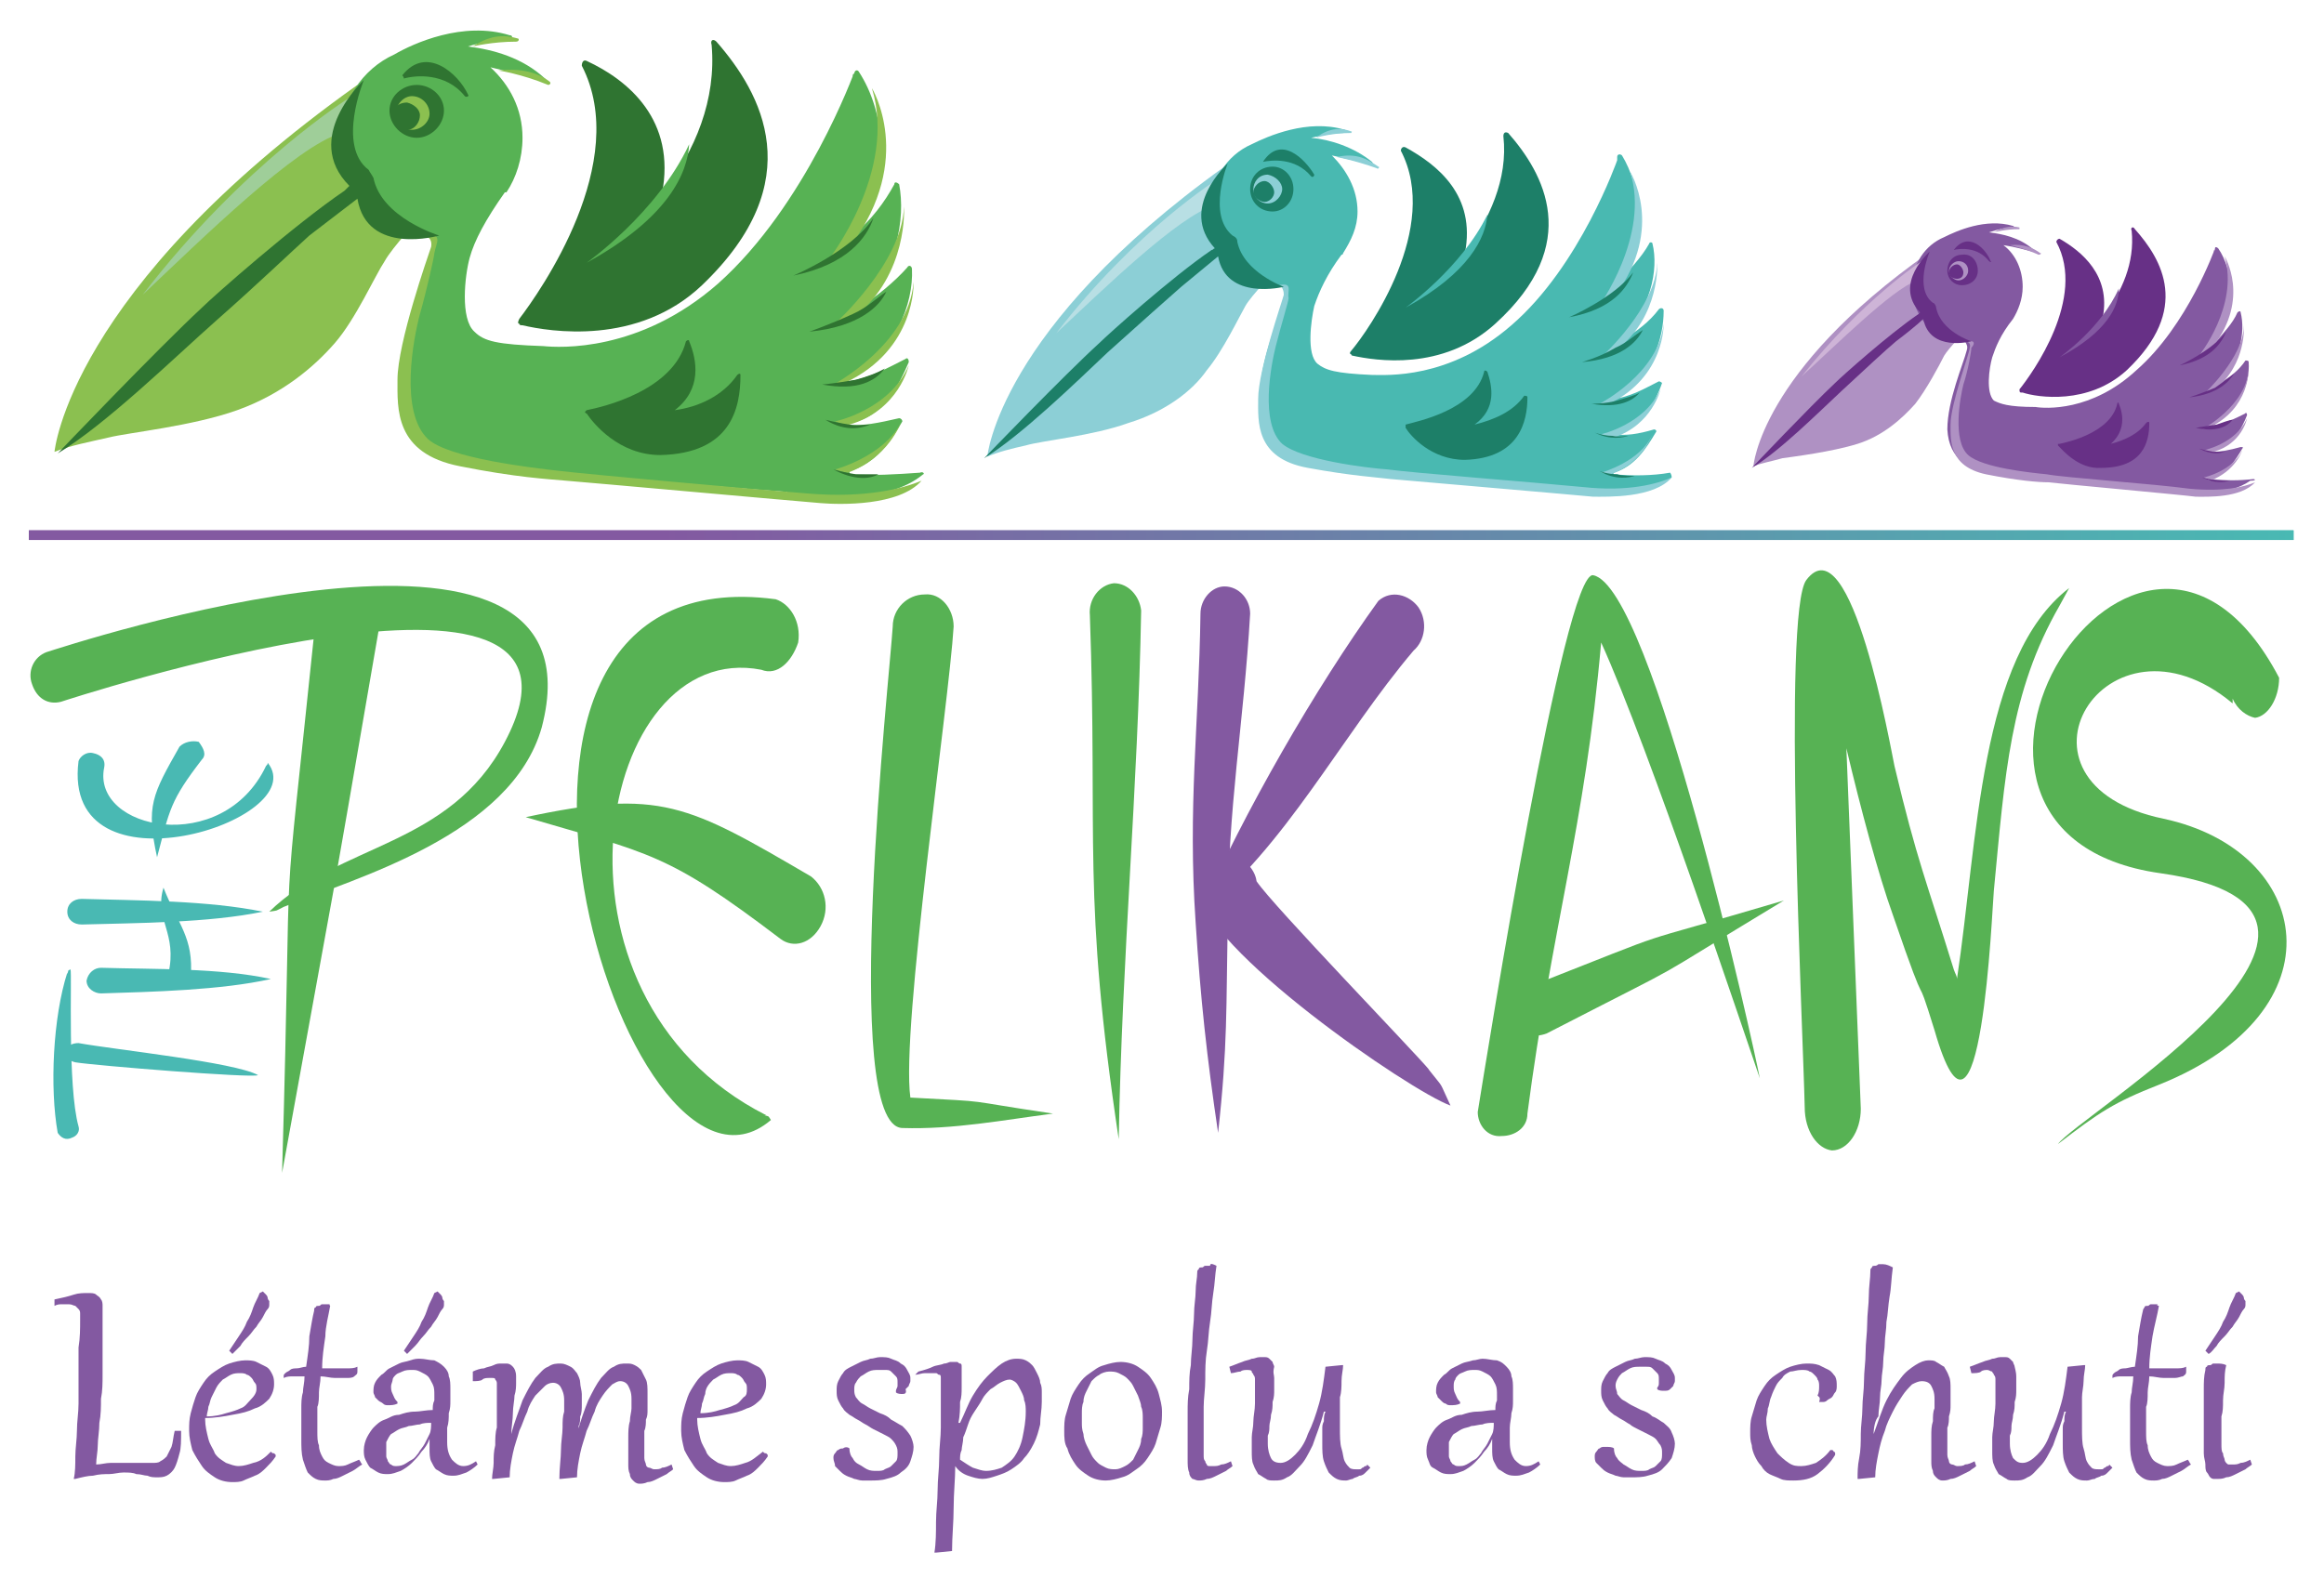
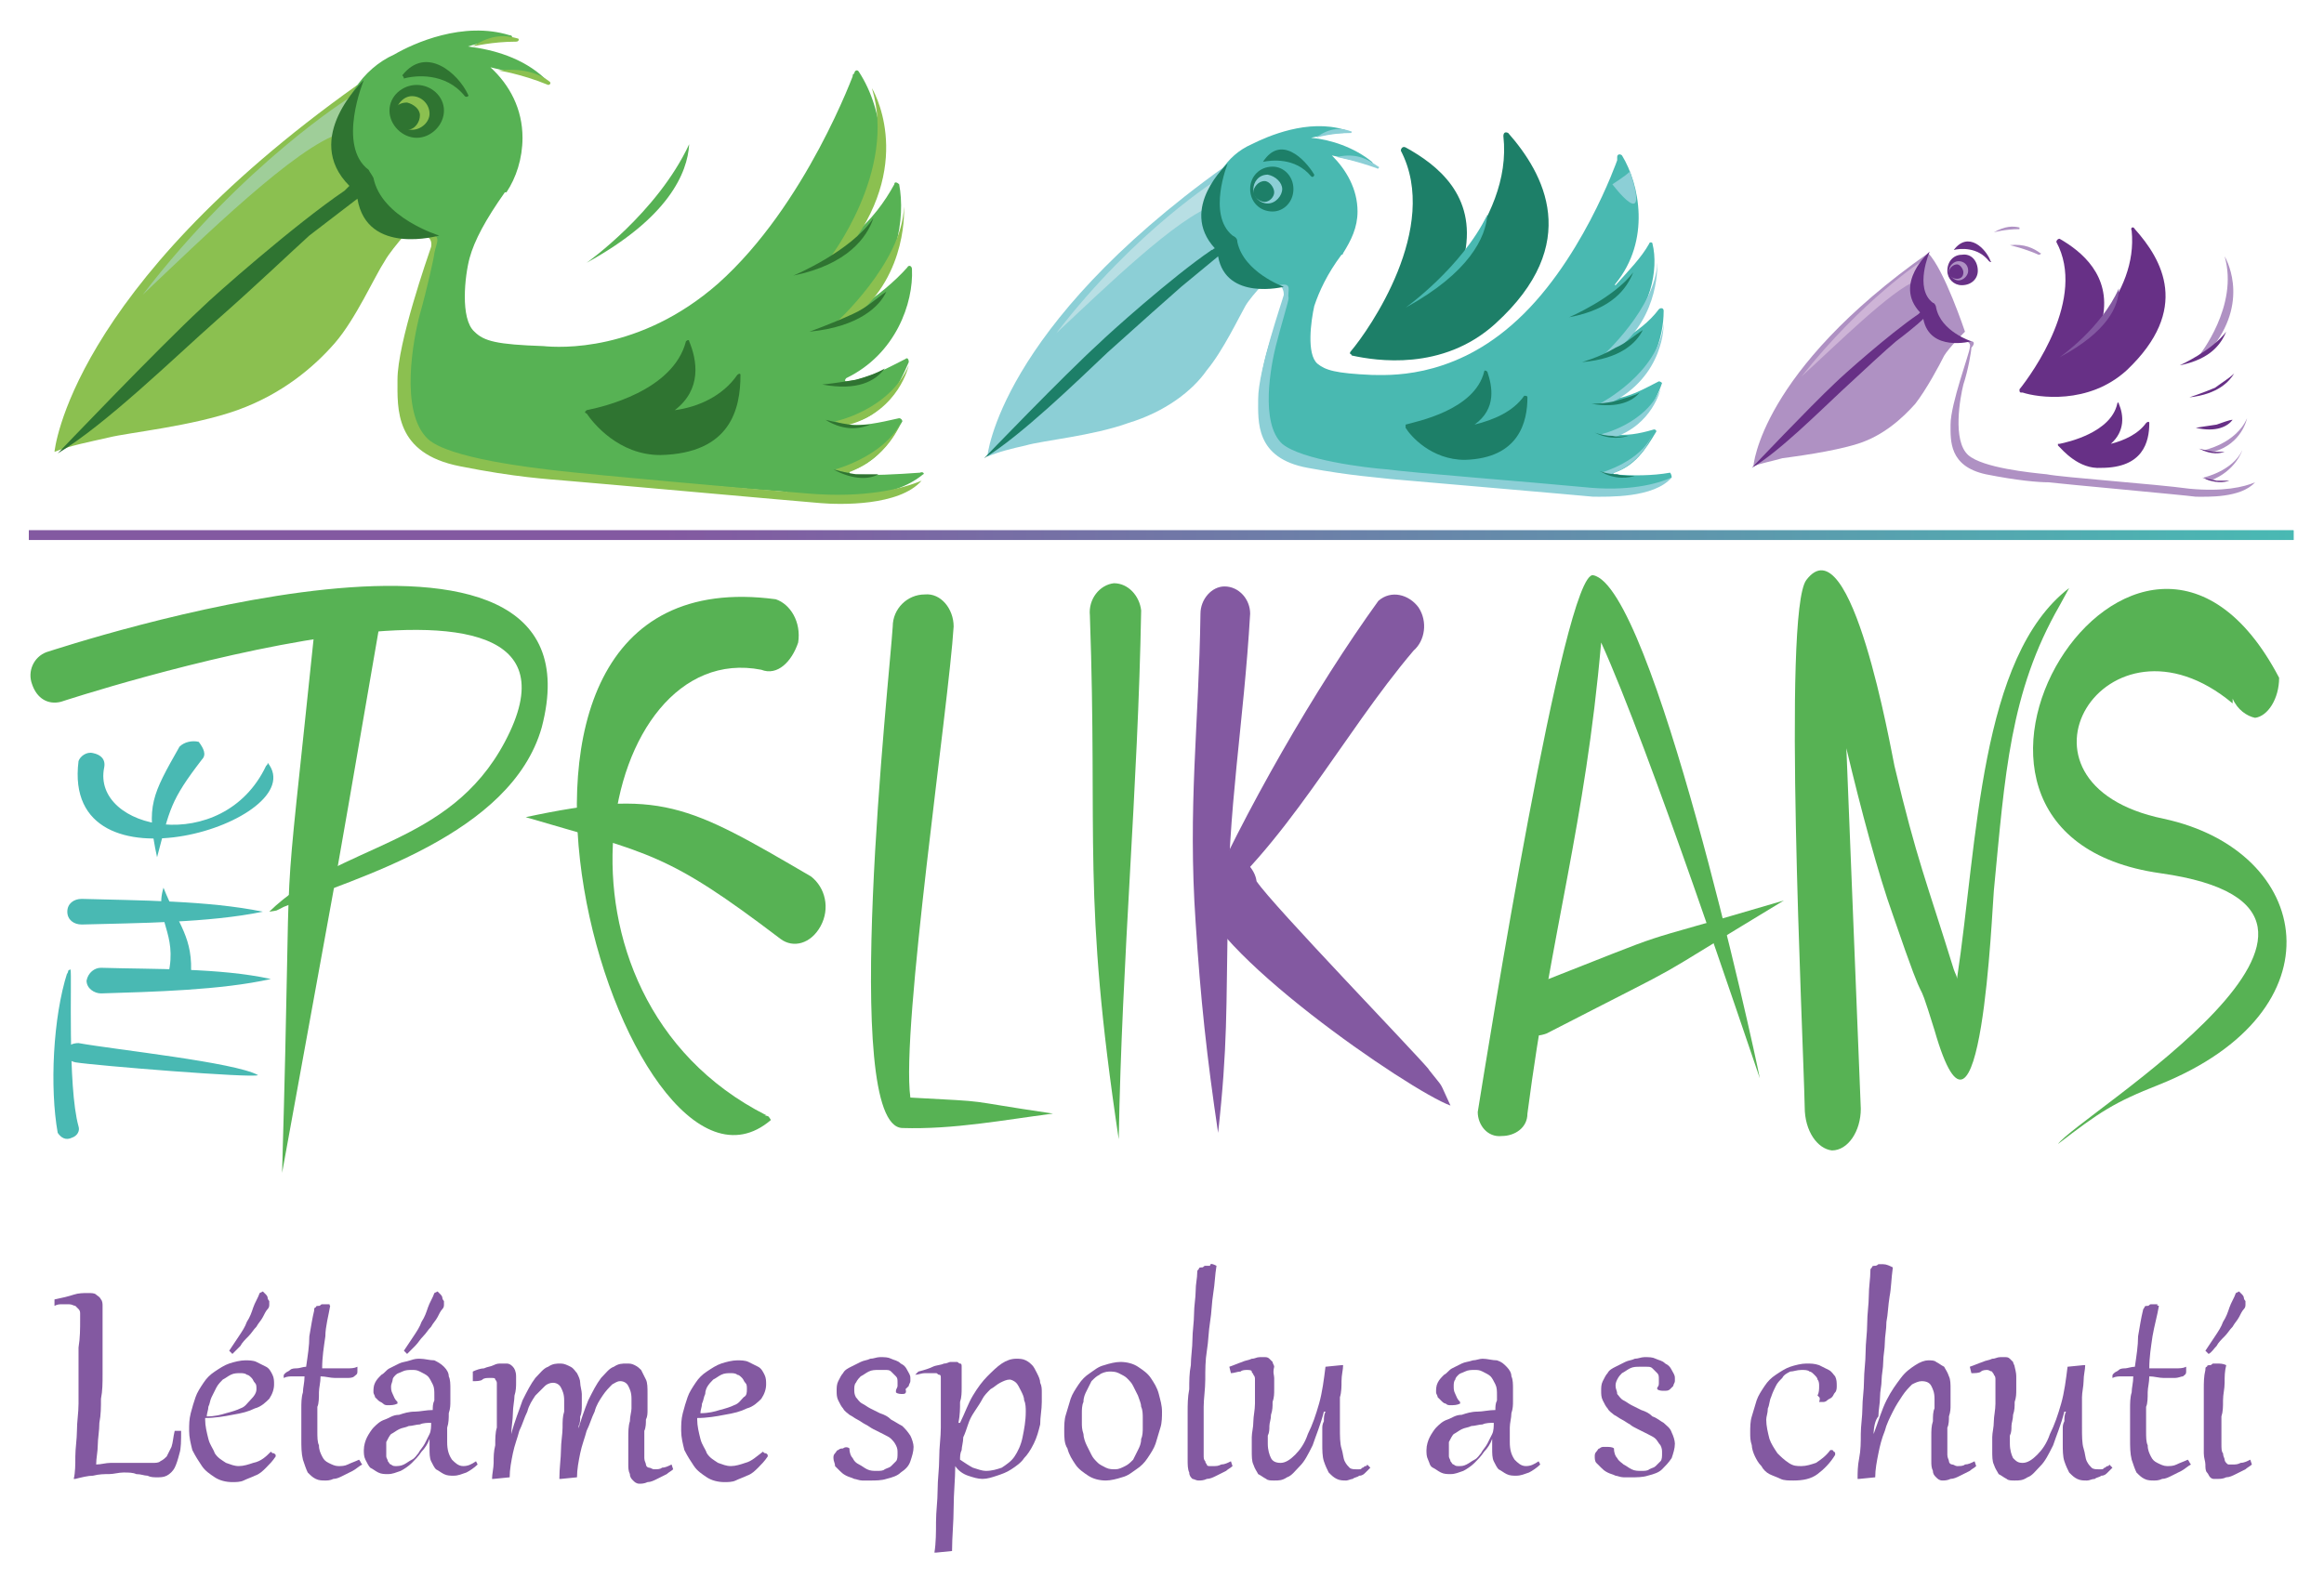
<svg xmlns="http://www.w3.org/2000/svg" version="1.1" id="Vrstva_1" x="0px" y="0px" viewBox="0 0 145 99.3" style="enable-background:new 0 0 145 99.3;" xml:space="preserve">
  <style type="text/css">
	.st0{fill:#8BC050;}
	.st1{fill:#57B254;}
	.st2{fill:#9FCE99;}
	.st3{fill:#2F7431;}
	.st4{fill:#8CCFD6;}
	.st5{fill:#49B9B1;}
	.st6{fill:#B8DFE4;}
	.st7{fill:#1D7F68;}
	.st8{fill:#AF91C3;}
	.st9{fill:#8359A1;}
	.st10{fill:#CEB4D7;}
	.st11{fill:#673086;}
	.st12{fill-rule:evenodd;clip-rule:evenodd;fill:#57B254;}
	.st13{fill-rule:evenodd;clip-rule:evenodd;fill:#49B9B3;}
	.st14{fill-rule:evenodd;clip-rule:evenodd;fill:#8359A1;}
	.st15{fill-rule:evenodd;clip-rule:evenodd;fill:url(#SVGID_1_);}
	.st16{fill-rule:evenodd;clip-rule:evenodd;fill:url(#SVGID_2_);}
	.st17{enable-background:new    ;}
</style>
  <g id="napis">
    <g id="_1894066708240">
      <path class="st0" d="M3.4,28.2c0,0,0.9-10.1,18.9-22.9c1.7,1.7,3.9,8.3,3.9,8.3s-1.7,1.8-2.2,2.7c-0.6,0.9-1.8,3.6-3.1,5.1    c-1.3,1.5-3.3,3.2-6.1,4.2S8,27,6.8,27.3C5.5,27.6,4.4,27.8,3.4,28.2z" />
      <path class="st1" d="M57.4,29.5c-1.4,0.1-3,0.2-4.3,0.1c-0.1,0-0.1-0.1-0.1-0.2c1.7-0.5,2.6-1.9,3.3-3.1c0-0.1-0.1-0.2-0.2-0.2    c-1.3,0.3-2.3,0.5-3.1,0.4c-0.1,0-0.1-0.1,0-0.1c2.1-0.3,3.1-2.4,3.7-3.8c0-0.2-0.1-0.3-0.2-0.2c-1,0.5-2.4,1.3-3.7,1.4    c-0.1,0-0.1-0.1,0-0.2c3.1-1.5,4.2-4.7,4.1-6.8c0-0.2-0.2-0.3-0.3-0.1c-0.8,0.9-1.9,1.8-3.1,2.6c-0.1,0.1-0.2,0-0.1-0.1    c2.6-2.2,3.1-5.6,2.7-7.7c-0.1-0.1-0.3-0.2-0.3,0c-0.6,1.1-1.4,2.2-2.6,3.2c-0.1,0-0.2,0-0.1-0.1c2.8-3.5,2-7.8,0.5-10.1    c-0.1-0.2-0.3-0.1-0.3,0.1c-0.1,0-0.1,0.1-0.1,0.2l0.1-0.3c0,0-3,8.3-8.5,13.2c-4.9,4.3-9.9,4-10.9,3.9c-2.9-0.1-3.7-0.3-4.3-0.9    c-0.9-0.8-0.6-3.5-0.3-4.6c0.3-1.1,1-2.4,2.2-4.1c0,0,0,0,0.1,0c0.6-0.9,1-2.1,1-3.4c0-1.8-0.8-3.3-2-4.4c1.2,0.3,2.3,0.5,3.1,0.8    C34,5.1,34.1,5,34,4.9c-1.4-1.3-3.2-1.8-4.8-2c0.9-0.3,2-0.4,2.6-0.5c0.2,0,0.2-0.2,0-0.2c-2.9-0.9-6,0.5-7.2,1.2    c-2,0.9-3.4,3-3.4,5.3c0,3.2,2.6,5.9,5.7,5.9c0.2,0.3,0.3,0.6,0.2,1c-0.3,1.4-2.1,5.4-2,8.6c0.1,3.1,2.3,4.4,5.5,4.9    c3,0.4,15.9,1.4,18.5,1.6c0,0.1,0.1,0.1,0.2,0.1c2,0.2,6,0.7,8.3-1.2C57.7,29.6,57.6,29.4,57.4,29.5z" />
      <path class="st0" d="M26.5,14.7c0,0,0.5,0.1,0.4,0.7c-0.2,0.6-2.1,6-2.1,8.3c0,1.8-0.2,4.6,3.9,5.4c3.5,0.7,5.5,0.8,6.6,0.9    c1.3,0.1,14.6,1.3,15.9,1.4c1.2,0.1,4.9,0.2,6.3-1.4c-1.2,0.5-3.5,1.1-7.1,0.8c-3.8-0.3-13.7-1.2-15.4-1.4c-1.8-0.2-7-0.8-8.3-2    c-1.8-1.7-0.9-6.3-0.5-7.8c0.4-1.4,0.9-3.6,0.9-3.8C27.2,15.2,27.7,14.5,26.5,14.7z" />
      <path class="st2" d="M21.8,6.1c0,0-6.6,4.1-12.9,12.3c3.7-3.5,9.6-9.3,12.4-10.1C21.5,6.9,21.8,6.1,21.8,6.1z" />
      <path class="st3" d="M23.3,11.1c-0.1-0.2-0.2-0.3-0.3-0.5c-2-1.5-0.3-5.6-0.3-5.6s-3.9,3.6-0.9,6.6c-0.1,0.1-0.2,0.2-0.3,0.3    c-3.1,2.1-8.2,6.6-8.9,7.3c-2.8,2.6-9,9.1-9,9.1c3-1.8,7.3-6,9.9-8.3c2.5-2.2,4.8-4.4,5.8-5.3c0.8-0.6,2.2-1.7,3-2.3    c0.6,3.6,5.1,2.3,5.1,2.3S23.8,13.6,23.3,11.1z" />
      <path class="st3" d="M27.7,6.9c0,0.9-0.8,1.7-1.7,1.7s-1.7-0.8-1.7-1.7s0.8-1.6,1.7-1.6S27.7,6,27.7,6.9z" />
      <path class="st0" d="M26.8,7.1c0,0.5-0.5,1-1.1,1c-0.5,0-1-0.5-1-1c0-0.6,0.5-1.1,1-1.1C26.3,6,26.8,6.5,26.8,7.1z" />
      <path class="st3" d="M26.2,7.2c0,0.4-0.3,0.9-0.8,0.9c-0.5,0-0.9-0.4-0.9-0.9c0-0.4,0.3-0.8,0.9-0.8C25.8,6.5,26.2,6.8,26.2,7.2z" />
      <path class="st3" d="M46.2,23.4c0-0.1-0.1-0.1-0.2,0c-0.9,1.3-2.4,2-3.9,2.2c1.7-1.3,1.4-3.1,0.9-4.3c0-0.1-0.1-0.1-0.2,0    c-0.8,3.1-5.2,4.1-6.2,4.3l-0.1,0.1c0,0,0,0.1,0.1,0.1c0.4,0.6,2,2.6,4.6,2.6C45.6,28.3,46.2,25.5,46.2,23.4z" />
-       <path class="st3" d="M44.7,2.6c-0.2-0.2-0.4-0.1-0.3,0.2c0.3,3.4-1,6.6-3.1,9.3c0.9-4.6-2.1-7.1-4.7-8.3c-0.2-0.1-0.3,0.1-0.3,0.3    c3.1,6-2.6,14.1-3.9,15.8c-0.1,0.2-0.1,0.3,0,0.3c0,0.1,0.1,0.1,0.2,0.1c1.7,0.4,7.2,1.3,11.2-2.5C50.6,11.3,47.5,5.8,44.7,2.6z" />
      <path class="st0" d="M56.2,26.4c0,0-0.8,2.2-3.3,3.1c-0.2,0-0.8-0.2-0.8-0.2S55.1,28.5,56.2,26.4z" />
      <path class="st0" d="M56.7,22.8c0,0-0.6,2.8-3.7,3.7c-0.1,0.1-0.9-0.2-0.9-0.2S55.5,25.6,56.7,22.8z" />
-       <path class="st0" d="M57,17.6c0,0,0.2,4.2-4.3,6.3C52.6,24,52,24,52,24S56.7,21.5,57,17.6z" />
      <path class="st0" d="M56.4,12.9c0,0,0.3,4.2-3.1,6.9c-0.4,0.3-1.2,0.4-1.2,0.4S56.3,16.4,56.4,12.9z" />
      <path class="st0" d="M54.4,5.5c0,0,2.7,4.4-1.3,9.8c-0.3,0.3-1.4,0.9-1.4,0.9S56,10.7,54.4,5.5z" />
      <path class="st3" d="M49.5,17.2c0,0,3.6-1.5,5-3.6C54.1,14.8,52.9,16.5,49.5,17.2z" />
      <path class="st3" d="M50.5,20.7c0,0,1.4-0.5,2.7-1.1c0.9-0.4,1.5-1,2.1-1.4C54.9,19.1,53.6,20.4,50.5,20.7z" />
      <path class="st3" d="M51.3,24c0,0,1-0.1,2.1-0.3c0.7-0.2,1.3-0.4,1.8-0.7C54.6,23.8,53.5,24.4,51.3,24z" />
      <path class="st3" d="M51.5,26.2c0,0,0.8,0.2,1.5,0.3c0.4,0.1,0.9,0,1.3,0C53.8,26.7,52.8,27,51.5,26.2z" />
      <path class="st3" d="M52,29.3c0,0,0.7,0.2,1.4,0.3c0.4,0,0.9,0,1.4,0C54.3,29.9,53.3,30,52,29.3z" />
      <path class="st1" d="M36.6,16.4c0,0,4.4-3.1,6.4-7.4C42.9,10.8,41.7,13.6,36.6,16.4z" />
      <path class="st3" d="M25.2,4.9c0.7-0.2,2.6-0.4,3.8,1.1c0.1,0.1,0.3,0,0.2-0.1c-0.6-1.3-2.6-3.1-4.1-1.2    C25.2,4.8,25.2,4.9,25.2,4.9z" />
      <path class="st0" d="M29.5,2.9c0,0,1.2-0.3,2.7-0.3c0.2,0,0.2-0.2,0.1-0.2C31.6,2.2,30.7,2.1,29.5,2.9z" />
      <path class="st0" d="M31.1,4.4c0,0,1.4,0.2,3.1,0.9c0.1,0,0.2-0.1,0.1-0.2C33.8,4.7,32.8,4.2,31.1,4.4z" />
      <path class="st4" d="M61.6,28.5c0,0,0.7-8,14.8-18.1c1.4,1.4,3.1,6.6,3.1,6.6s-1.4,1.4-1.8,2.1c-0.4,0.7-1.4,2.8-2.4,4    c-0.9,1.3-2.6,2.6-4.9,3.3c-2.2,0.8-5.4,1.1-6.4,1.4C63.1,28,62.3,28.2,61.6,28.5z" />
      <path class="st5" d="M104.2,29.5c-1.1,0.2-2.4,0.2-3.5,0.1c0,0-0.1-0.1,0-0.1c1.3-0.4,2-1.5,2.6-2.5c0.1-0.1,0-0.2-0.1-0.2    c-1,0.3-1.8,0.4-2.4,0.3c-0.1,0-0.1,0-0.1-0.1c1.7-0.3,2.6-1.9,3-3.1c0,0-0.1-0.1-0.2-0.1c-0.8,0.4-1.8,1-2.9,1.1    c-0.1,0-0.1,0,0-0.1c2.5-1.2,3.2-3.7,3.2-5.4c0-0.2-0.2-0.2-0.3-0.1c-0.6,0.8-1.4,1.4-2.4,2c-0.1,0-0.1,0-0.1-0.1    c2-1.8,2.5-4.4,2.1-6c0-0.1-0.2-0.1-0.2,0c-0.5,0.9-1.3,1.7-2.1,2.6c0,0-0.1,0,0-0.1c2.2-2.7,1.5-6.2,0.4-8    c-0.1-0.1-0.3-0.1-0.3,0.1c0,0,0,0.1,0,0.2V10c0,0-2.3,6.6-6.6,10.3c-3.9,3.4-7.8,3.1-8.7,3.1c-2.3-0.1-2.9-0.3-3.4-0.7    c-0.7-0.6-0.4-2.7-0.2-3.6c0.3-0.9,0.8-2,1.7-3.2c0.1,0,0.1-0.1,0.1-0.1c0.5-0.8,0.9-1.6,0.9-2.6c0-1.4-0.7-2.6-1.6-3.5    c0.9,0.2,1.8,0.4,2.4,0.6c0.1,0,0.2-0.1,0.1-0.2c-1.1-0.9-2.6-1.4-3.8-1.5c0.9-0.2,1.5-0.3,2-0.3c0.1,0,0.2-0.2,0.1-0.2    c-2.3-0.7-4.8,0.4-5.8,0.9c-1.6,0.7-2.6,2.3-2.6,4.2c0,2.6,2,4.6,4.5,4.7c0.1,0.2,0.2,0.4,0.1,0.8c-0.3,1.1-1.7,4.3-1.5,6.7    c0.1,2.5,1.8,3.6,4.3,3.9c2.4,0.3,12.6,1.2,14.6,1.4c0.1,0,0.1,0,0.2,0c1.6,0.2,4.7,0.5,6.6-0.9C104.3,29.6,104.2,29.5,104.2,29.5    z" />
      <path class="st4" d="M79.8,17.8c0,0,0.3,0.1,0.3,0.6c-0.1,0.4-1.6,4.7-1.6,6.5c0,1.4-0.2,3.7,3.1,4.3c2.7,0.5,4.4,0.6,5.2,0.7    c1.1,0.1,11.6,1,12.6,1.1c0.9,0,3.8,0.1,4.9-1.2c-0.9,0.4-2.7,0.9-5.5,0.6c-3.1-0.3-10.8-0.9-12.2-1.1c-1.4-0.1-5.4-0.6-6.6-1.6    c-1.4-1.3-0.7-4.9-0.4-6.1c0.3-1.2,0.8-2.8,0.8-3C80.3,18.2,80.7,17.6,79.8,17.8z" />
      <path class="st6" d="M76.1,11.1c0,0-5.2,3.2-10.2,9.7c3-2.8,7.6-7.3,9.9-8C75.8,11.8,76.1,11.1,76.1,11.1z" />
      <path class="st7" d="M77.2,15.1c0-0.2-0.1-0.3-0.3-0.4c-1.6-1.3-0.3-4.5-0.3-4.5s-3.1,2.8-0.8,5.3c-0.1,0-0.1,0.1-0.2,0.1    c-2.5,1.7-6.5,5.3-7,5.8c-2.2,2-7.2,7.2-7.2,7.2c2.3-1.4,5.8-4.8,7.7-6.6c2-1.8,3.8-3.4,4.6-4.1c0.6-0.5,1.7-1.4,2.3-1.9    c0.5,2.8,4.1,1.9,4.1,1.9S77.6,17,77.2,15.1z" />
      <path class="st7" d="M80.7,11.8c0,0.8-0.6,1.4-1.3,1.4c-0.8,0-1.4-0.6-1.4-1.4c0-0.8,0.6-1.4,1.4-1.4C80.1,10.4,80.7,11,80.7,11.8    z" />
      <path class="st4" d="M80,11.8c0,0.4-0.4,0.9-0.9,0.9c-0.5,0-0.9-0.4-0.9-0.9c0-0.4,0.3-0.9,0.9-0.9C79.6,11,80,11.4,80,11.8z" />
      <path class="st7" d="M79.5,12c0,0.3-0.3,0.6-0.6,0.6c-0.3,0-0.7-0.3-0.7-0.6c0-0.3,0.3-0.7,0.7-0.7C79.2,11.3,79.5,11.7,79.5,12z" />
      <path class="st7" d="M95.3,24.8c0-0.1-0.1-0.1-0.2-0.1c-0.7,1-1.9,1.5-3.1,1.8c1.4-1,1.1-2.4,0.8-3.3c-0.1-0.1-0.2-0.1-0.2,0    c-0.6,2.4-4.2,3.1-4.9,3.3v0.1c0,0,0,0,0,0.1c0.3,0.5,1.6,2,3.7,2C94.8,28.6,95.3,26.3,95.3,24.8z" />
      <path class="st7" d="M94.1,8.3c-0.2-0.1-0.3,0-0.3,0.2c0.3,2.7-0.9,5.2-2.4,7.3c0.7-3.6-1.7-5.5-3.7-6.6c-0.2-0.1-0.3,0.1-0.3,0.2    c2.5,4.8-2,11.2-3.1,12.5c-0.1,0.1-0.1,0.2,0,0.2c0,0.1,0.1,0.1,0.1,0.1c1.4,0.3,5.6,1,8.9-2C98.8,15.2,96.3,10.8,94.1,8.3z" />
      <path class="st4" d="M103.1,27.1c0,0-0.6,1.8-2.6,2.5c-0.2,0-0.6-0.1-0.6-0.1S102.4,28.8,103.1,27.1z" />
      <path class="st4" d="M103.6,24.3c0,0-0.5,2.2-2.9,3c-0.1,0-0.8-0.2-0.8-0.2S102.6,26.5,103.6,24.3z" />
      <path class="st4" d="M103.8,20.2c0,0,0.1,3.3-3.4,5c-0.1,0-0.6,0-0.6,0S103.5,23.3,103.8,20.2z" />
      <path class="st4" d="M103.4,16.4c0,0,0.2,3.3-2.5,5.4c-0.3,0.3-0.9,0.4-0.9,0.4S103.3,19.2,103.4,16.4z" />
-       <path class="st4" d="M101.7,10.7c0,0,2.2,3.5-0.9,7.7c-0.3,0.3-1.1,0.8-1.1,0.8S103,14.7,101.7,10.7z" />
+       <path class="st4" d="M101.7,10.7c-0.3,0.3-1.1,0.8-1.1,0.8S103,14.7,101.7,10.7z" />
      <path class="st7" d="M97.9,19.8c0,0,2.8-1.2,4-2.8C101.5,18,100.6,19.3,97.9,19.8z" />
      <path class="st7" d="M98.7,22.6c0,0,1.1-0.3,2.1-0.9c0.7-0.3,1.2-0.8,1.7-1.1C102.1,21.4,101.1,22.4,98.7,22.6z" />
      <path class="st7" d="M99.3,25.2c0,0,0.9,0,1.6-0.2c0.6-0.2,1.1-0.3,1.4-0.5C101.9,25,101,25.5,99.3,25.2z" />
      <path class="st7" d="M99.5,27c0,0,0.5,0.2,1.1,0.2c0.4,0.1,0.8,0,1,0C101.3,27.3,100.5,27.5,99.5,27z" />
      <path class="st7" d="M99.8,29.4c0,0,0.5,0.2,1.1,0.2c0.3,0.1,0.8,0.1,1.1,0.1C101.7,29.8,100.8,30,99.8,29.4z" />
      <path class="st5" d="M87.7,19.2c0,0,3.5-2.5,5.1-5.8C92.7,14.8,91.7,17,87.7,19.2z" />
      <path class="st7" d="M78.8,10.1c0.5-0.1,2-0.3,3,0.9c0.1,0.1,0.2,0,0.2-0.1C81.4,9.9,79.9,8.4,78.8,10.1    C78.6,10.1,78.7,10.1,78.8,10.1z" />
      <path class="st4" d="M82.1,8.6c0,0,0.9-0.3,2.2-0.3c0,0,0.1-0.1,0-0.1C83.8,8,83,7.9,82.1,8.6z" />
      <path class="st4" d="M83.4,9.8c0,0,1.1,0.2,2.5,0.7c0.1,0.1,0.2-0.1,0.1-0.1C85.4,10,84.7,9.5,83.4,9.8z" />
      <path class="st8" d="M109.4,29.1c0,0,0.4-5.9,10.9-13.3c1,1,2.3,4.9,2.3,4.9s-1,1-1.3,1.5c-0.3,0.6-1.1,2.1-1.8,3    c-0.8,0.9-2,2-3.6,2.5c-1.6,0.5-4,0.8-4.7,0.9C110.5,28.8,109.9,28.9,109.4,29.1z" />
-       <path class="st9" d="M140.6,29.9c-0.9,0.1-1.7,0.1-2.6,0l0,0c0.9-0.3,1.5-1.2,1.9-1.9c0.1-0.1,0-0.1-0.1-0.1    c-0.7,0.2-1.3,0.3-1.7,0.3c-0.1,0-0.1-0.1-0.1-0.1c1.3-0.2,1.9-1.4,2.2-2.2c0-0.1-0.1-0.2-0.1-0.1c-0.6,0.3-1.4,0.7-2.2,0.8    c0,0.1,0,0,0,0c1.8-0.9,2.5-2.7,2.4-4c0-0.1-0.1-0.1-0.2-0.1c-0.4,0.6-1,1.1-1.8,1.5l0,0c1.5-1.4,1.8-3.3,1.5-4.5    c0-0.1-0.1-0.1-0.2,0c-0.3,0.7-0.9,1.3-1.4,1.9c-0.1,0-0.1,0-0.1,0c1.6-2,1.2-4.6,0.3-5.9c-0.1-0.1-0.2-0.1-0.2,0s0,0.1-0.1,0.2    l0.1-0.2c0,0-1.7,4.8-4.9,7.6c-2.8,2.6-5.7,2.4-6.3,2.3c-1.7,0-2.2-0.2-2.6-0.4c-0.5-0.5-0.3-2-0.1-2.7c0.2-0.6,0.5-1.4,1.3-2.4    l0,0c0.3-0.5,0.6-1.2,0.6-2c0-1-0.4-2-1.2-2.6c0.7,0.1,1.4,0.3,1.8,0.4c0.1,0,0.1-0.1,0.1-0.1c-0.9-0.8-2-1-2.8-1.1    c0.6-0.2,1.1-0.3,1.5-0.3c0,0,0.1-0.1,0-0.1c-1.7-0.5-3.5,0.3-4.3,0.7c-1.2,0.5-2,1.7-2,3.1c0,1.9,1.4,3.4,3.3,3.4    c0.1,0.2,0.2,0.3,0.1,0.6c-0.2,0.8-1.2,3.1-1.2,4.9c0.1,1.9,1.4,2.6,3.2,2.9c1.8,0.3,9.3,0.9,10.7,0.9c0,0.1,0.1,0.1,0.2,0.1    c1.1,0.1,3.4,0.3,4.8-0.7C140.8,30,140.7,29.9,140.6,29.9z" />
      <path class="st8" d="M122.7,21.3c0,0,0.3,0.1,0.2,0.4c0,0.3-1.2,3.5-1.2,4.8c0,1-0.1,2.6,2.2,3.1c2,0.4,3.3,0.5,3.9,0.5    c0.8,0.1,8.5,0.8,9.2,0.9c0.7,0,2.8,0.1,3.7-0.9c-0.7,0.3-2,0.6-4.1,0.4c-2.2-0.3-7.9-0.7-8.9-0.9c-1-0.1-4-0.4-4.9-1.2    c-1-0.9-0.5-3.6-0.3-4.4c0.3-0.9,0.5-2.1,0.5-2.3C123.1,21.6,123.4,21.2,122.7,21.3z" />
      <path class="st10" d="M119.9,16.3c0,0-3.7,2.4-7.5,7.2c2.2-2,5.6-5.4,7.2-6C119.8,16.9,119.9,16.3,119.9,16.3z" />
      <path class="st11" d="M120.8,19.2c0-0.1-0.1-0.3-0.2-0.3c-1.2-0.9-0.2-3.2-0.2-3.2s-2.3,2-0.6,3.8l-0.1,0.1    c-1.9,1.3-4.8,3.9-5.2,4.3c-1.6,1.5-5.2,5.3-5.2,5.3c1.7-1,4.2-3.5,5.6-4.8c1.4-1.3,2.8-2.6,3.4-3.1c0.4-0.3,1.3-1,1.7-1.4    c0.4,2.1,3,1.4,3,1.4S121.1,20.7,120.8,19.2z" />
      <path class="st11" d="M123.4,16.9c0,0.5-0.4,0.9-1,0.9c-0.5,0-0.9-0.4-0.9-0.9c0-0.6,0.4-1,0.9-1C123,15.8,123.4,16.3,123.4,16.9z    " />
      <path class="st8" d="M122.8,16.9c0,0.3-0.3,0.6-0.6,0.6c-0.3,0-0.6-0.3-0.6-0.6c0-0.3,0.3-0.6,0.6-0.6    C122.5,16.3,122.8,16.5,122.8,16.9z" />
      <path class="st11" d="M122.5,17c0,0.3-0.2,0.4-0.4,0.4c-0.3,0-0.5-0.2-0.5-0.4c0-0.3,0.3-0.5,0.5-0.5    C122.3,16.5,122.5,16.8,122.5,17z" />
      <path class="st11" d="M134.1,26.4c0-0.1-0.1-0.1-0.2,0c-0.5,0.7-1.4,1.1-2.2,1.3c0.9-0.8,0.8-1.8,0.5-2.5c0-0.1-0.1-0.1-0.1,0    c-0.4,1.8-3.1,2.4-3.6,2.5c-0.1,0-0.1,0-0.1,0c0,0.1,0,0.1,0,0.1c0.3,0.3,1.3,1.5,2.7,1.4C133.7,29.2,134.1,27.6,134.1,26.4z" />
      <path class="st11" d="M133.2,14.3c-0.1-0.2-0.3-0.1-0.2,0.1c0.2,2-0.6,3.8-1.8,5.4c0.5-2.6-1.3-4.1-2.7-4.9    c-0.1,0-0.2,0.1-0.2,0.2c1.9,3.5-1.5,8.2-2.3,9.2c0,0.1,0,0.2,0.1,0.2c0,0,0,0,0.1,0c0.9,0.3,4.1,0.8,6.5-1.4    C136.7,19.3,134.9,16.2,133.2,14.3z" />
      <path class="st8" d="M139.9,28.1c0,0-0.4,1.3-2,1.9c-0.1,0-0.4-0.2-0.4-0.2S139.3,29.4,139.9,28.1z" />
      <path class="st8" d="M140.2,26.1c0,0-0.3,1.6-2.1,2.1c-0.1,0.1-0.6-0.1-0.6-0.1S139.5,27.7,140.2,26.1z" />
-       <path class="st8" d="M140.3,23c0,0,0.1,2.5-2.5,3.7c-0.1,0.1-0.4,0.1-0.4,0.1S140.2,25.3,140.3,23z" />
-       <path class="st8" d="M140,20.3c0,0,0.2,2.4-1.8,4c-0.3,0.1-0.7,0.3-0.7,0.3S140,22.3,140,20.3z" />
      <path class="st8" d="M138.8,16c0,0,1.6,2.6-0.7,5.6c-0.3,0.3-0.9,0.6-0.9,0.6S139.7,19.1,138.8,16z" />
      <path class="st11" d="M136,22.8c0,0,2-0.9,2.9-2.1C138.6,21.4,138,22.4,136,22.8z" />
      <path class="st11" d="M136.6,24.8c0,0,0.9-0.3,1.6-0.6c0.4-0.3,0.9-0.6,1.2-0.9C139.1,23.8,138.4,24.6,136.6,24.8z" />
      <path class="st11" d="M137,26.7c0,0,0.6-0.1,1.3-0.2c0.3-0.1,0.8-0.3,1-0.3C139,26.6,138.3,27,137,26.7z" />
      <path class="st11" d="M137.2,28c0,0,0.4,0.1,0.9,0.2c0.3,0,0.5,0,0.7,0C138.5,28.3,138,28.4,137.2,28z" />
      <path class="st11" d="M137.4,29.8c0,0,0.4,0.1,0.9,0.2c0.3,0,0.5,0,0.8,0C138.8,30.1,138.2,30.2,137.4,29.8z" />
      <path class="st9" d="M128.5,22.3c0,0,2.6-1.8,3.7-4.3C132.2,19.1,131.5,20.7,128.5,22.3z" />
      <path class="st11" d="M121.9,15.6c0.4-0.1,1.5-0.2,2.2,0.7c0.1,0.1,0.2,0,0.1,0C123.9,15.5,122.8,14.4,121.9,15.6    C121.9,15.6,121.9,15.6,121.9,15.6z" />
      <path class="st8" d="M124.4,14.5c0,0,0.7-0.2,1.6-0.2v-0.1C125.6,14.1,125.1,14.1,124.4,14.5z" />
      <path class="st8" d="M125.4,15.3c0,0,0.9,0.2,1.8,0.6c0.1,0,0.2-0.1,0.1-0.1C126.9,15.5,126.3,15.2,125.4,15.3z" />
      <path class="st12" d="M23.7,38.9c-3.8,22-1.8,10.6-6.1,34.3c0.7-24-0.2-12.4,2.1-34.6c0.1-0.9,1.1-1.6,2.1-1.5    C22.9,37.2,23.8,38,23.7,38.9z" />
      <path class="st12" d="M2.9,40.7c1-0.3,35.2-11.7,30.9,4.7c-1.9,6.7-11.6,9.4-16.1,11.2l0,0c-0.6,0.3-0.3,0.2-0.9,0.3    c4.4-4.3,11.2-4,14.7-10.6C39,32.2,3.8,43.8,3.8,43.8C3,44,2.3,43.6,2,42.7C1.7,41.9,2.1,41,2.9,40.7z" />
      <path class="st12" d="M71.2,38.1C71,49.3,70,59.7,69.8,71.1l0,0c-2.3-15.3-1.3-18.6-1.8-32.7c-0.1-1,0.6-1.9,1.5-2    C70.4,36.4,71.1,37.2,71.2,38.1z" />
      <path class="st12" d="M92.2,69.4c0.6-3.7,5.4-33.8,7.2-33.5c3.7,0.7,10,29.3,10.4,31.4c-0.9-2.6-6.9-20.6-9.9-27.2    c-1,11.4-3.1,17.9-4.6,29.4c0,0.9-0.8,1.4-1.6,1.4C92.8,71,92.2,70.2,92.2,69.4z" />
      <path class="st12" d="M95.1,61.7c10.7-4.2,5.4-2.3,16.2-5.5c-9.6,5.8-4.7,3.1-14.8,8.3c-0.8,0.3-1.6,0.1-2-0.7    C94.1,63,94.4,62.1,95.1,61.7z" />
      <path class="st12" d="M47.5,41.8c-10.2-2-14.5,20.3,0.3,27.8h-0.1c0.3,0.1,0.2,0,0.4,0.3l0,0c-9.1,7.8-22.1-35.5,0.3-32.5    c0.9,0.3,1.6,1.4,1.4,2.7C49.4,41.3,48.5,42.2,47.5,41.8z" />
      <path class="st12" d="M48.7,58.6c-7.1-5.4-8.1-5.3-15.9-7.6c8.4-1.8,10.1-0.8,17.8,3.7c0.9,0.7,1.2,2,0.6,3.1    C50.6,58.9,49.5,59.2,48.7,58.6z" />
      <path class="st12" d="M139.3,43.6v0.3c-7.9-6.6-15,5-4.3,7.2c9.3,2,11.2,12-0.3,16.6c-2.8,1.1-3.7,1.7-6.3,3.7    c1.3-1.8,22.7-14.6,6.4-16.9c-17.8-2.5-1.4-29,7.4-12.2c0,1.3-0.7,2.4-1.5,2.5C140.2,44.7,139.6,44.3,139.3,43.6z" />
      <path class="st13" d="M6.5,47.9c-0.8,3.9,7.4,5.6,10.1-0.1l0,0c0.1-0.1,0.1-0.1,0.1-0.2l0,0c2.9,3.6-12.9,8.6-11.8-0.1    C5,47.2,5.4,46.9,5.8,47C6.3,47.1,6.6,47.4,6.5,47.9z" />
      <path class="st13" d="M12.6,47.4c-2,2.6-2,3.1-2.8,6.1c-0.7-3.2-0.3-3.9,1.4-6.9c0.3-0.3,0.8-0.4,1.2-0.3    C12.7,46.7,12.9,47.1,12.6,47.4z" />
      <path class="st13" d="M4.9,65.1c2.2,0.4,9.8,1.2,11.2,2c-0.3,0.2-10.2-0.6-11.4-0.8C4.3,66.2,4,66,4.1,65.6    C4.2,65.2,4.6,65.1,4.9,65.1z" />
      <path class="st13" d="M3.6,70.7c-0.5-2.8-0.3-7.2,0.6-10v0.1c0.1-0.3,0-0.2,0.2-0.3c0.1,0.3-0.2,7.3,0.5,9.8    C5,70.6,4.8,70.9,4.5,71C4.1,71.2,3.8,71,3.6,70.7z" />
      <path class="st13" d="M10.5,60.8c0.6-2.6-0.9-3.4-0.3-5.4c0.9,2.3,1.9,3.1,1.7,5.6c-0.1,0.3-0.5,0.5-0.9,0.4    C10.7,61.5,10.4,61.1,10.5,60.8z" />
      <path class="st13" d="M6.3,60.4c3.3,0.1,7.4,0,10.6,0.7c-3.1,0.7-7.4,0.8-10.6,0.9c-0.4,0-0.9-0.3-0.9-0.8    C5.5,60.7,5.9,60.4,6.3,60.4z" />
      <path class="st13" d="M5.1,56.1c3.5,0.1,7.9,0.1,11.3,0.8c-3.4,0.7-7.8,0.7-11.3,0.8c-0.5,0-0.9-0.3-0.9-0.8S4.6,56.1,5.1,56.1z" />
      <path class="st14" d="M78,38.3c-0.4,6.9-1.4,12.1-1.4,19.2c-0.1,5.4,0,7.8-0.6,13.2c-0.7-4.7-1.1-8.4-1.4-13.1    c-0.5-7.3,0.2-12.3,0.3-19.3c0-0.9,0.7-1.7,1.5-1.7C77.3,36.6,78,37.4,78,38.3z" />
      <path class="st14" d="M88.2,40.6c-4.5,5.3-8,12.3-13.4,16.5c2.8-6.4,7.3-14.2,11.2-19.6c0.8-0.7,1.9-0.4,2.5,0.4    C89.1,38.8,88.9,40,88.2,40.6z" />
      <path class="st14" d="M78.4,54.9C78.4,54.9,78.4,54.9,78.4,54.9C78.4,54.8,78.4,54.9,78.4,54.9z M78.4,55    c1,1.5,9.9,10.7,10.8,11.8l-0.1-0.1c1.1,1.4,0.6,0.6,1.4,2.3l0,0C88,68.1,75,59.2,74.7,55.4c0-1.2,0.9-2,2-2    C77.5,53.4,78.3,54.2,78.4,55z" />
      <path class="st12" d="M59.5,39.1c-0.3,4.9-3.3,25.1-2.7,29.4c5.5,0.3,2.8,0.1,8.9,1c-3.1,0.4-6.2,1-9.4,0.9    c-3.9-0.1-0.8-28.1-0.6-31.3c0-1.1,0.9-2,2-2C58.7,37,59.5,38,59.5,39.1z" />
      <path class="st12" d="M112.6,69.1c-0.1-4.7-1.4-30.9,0.1-32.9c2.8-3.7,5.3,10.7,5.5,11.6c1.4,5.9,2,7.2,3.7,12.7    c0.1,0.3,0.2,0.4,0.2,0.6c1.3-8.6,1.4-20.1,7-24.4l-0.6,1.1c-3.1,5.4-3.4,10.5-4.1,17.8c-0.1,0.9-0.8,18.8-3.7,8.7    c-1.4-4.5-0.1,0.1-2.6-7.2c-0.9-2.5-2-6.6-2.9-10.4c0.3,7.6,0.6,15,0.9,22.5c0,1.4-0.8,2.6-1.8,2.6    C113.4,71.7,112.6,70.6,112.6,69.1z" />
      <linearGradient id="SVGID_1_" gradientUnits="userSpaceOnUse" x1="-296.955" y1="-7215.467" x2="-288.418" y2="-7215.467" gradientTransform="matrix(16.553 0 0 -6.980298e-02 4917.434 -470.237)">
        <stop offset="0" style="stop-color:#8359A1" />
        <stop offset="0.278" style="stop-color:#8359A1" />
        <stop offset="1" style="stop-color:#49B9B3" />
      </linearGradient>
      <polygon class="st15" points="143.1,33.1 1.8,33.1 1.8,33.7 143.1,33.7   " />
      <linearGradient id="SVGID_2_" gradientUnits="userSpaceOnUse" x1="-296.955" y1="-7215.467" x2="-288.418" y2="-7215.467" gradientTransform="matrix(16.553 0 0 -6.980298e-02 4917.434 -470.237)">
        <stop offset="0" style="stop-color:#8359A1" />
        <stop offset="0.278" style="stop-color:#8359A1" />
        <stop offset="1" style="stop-color:#49B9B3" />
      </linearGradient>
      <polygon class="st16" points="143.1,33.1 1.8,33.1 1.8,33.7 143.1,33.7   " />
    </g>
  </g>
  <g id="Vrstva_x0020_1">
    <g class="st17">
      <path class="st9" d="M5,82.4c0-0.2,0-0.3,0-0.4c0-0.1,0-0.2-0.1-0.3c-0.1-0.1-0.1-0.1-0.2-0.2c-0.1,0-0.2-0.1-0.4-0.1    c-0.1,0-0.2,0-0.4,0c-0.2,0-0.3,0-0.5,0.1l0-0.4c0.5-0.1,0.9-0.2,1.2-0.3c0.3-0.1,0.6-0.1,0.9-0.1c0.2,0,0.4,0,0.5,0.1    c0.1,0.1,0.2,0.1,0.3,0.3c0.1,0.1,0.1,0.3,0.1,0.4c0,0.2,0,0.4,0,0.6c0,0,0,0.1,0,0.3c0,0.2,0,0.5,0,0.8c0,0.3,0,0.7,0,1.2    c0,0.5,0,0.9,0,1.4c0,0.5,0,1-0.1,1.5c0,0.5,0,1-0.1,1.5c0,0.5-0.1,1-0.1,1.4c0,0.4-0.1,0.8-0.1,1.2c0.3,0,0.6-0.1,0.9-0.1    c0.3,0,0.5,0,0.8,0c0.3,0,0.7,0,0.9,0c0.3,0,0.6,0,0.9,0c0.2,0,0.4,0,0.5-0.1c0.2-0.1,0.3-0.2,0.4-0.3c0.1-0.2,0.2-0.4,0.3-0.6    c0.1-0.3,0.1-0.6,0.2-1l0.4,0c0,0.6,0,1.1-0.1,1.4c-0.1,0.4-0.2,0.7-0.3,0.9c-0.1,0.2-0.3,0.4-0.5,0.5c-0.2,0.1-0.4,0.1-0.6,0.1    c-0.2,0-0.4,0-0.6-0.1c-0.2,0-0.4-0.1-0.7-0.1c-0.2-0.1-0.5-0.1-0.8-0.1S7.1,92,6.8,92c-0.3,0-0.6,0-1,0.1c-0.3,0-0.7,0.1-1.1,0.2    l-0.1,0c0.1-0.4,0.1-0.9,0.1-1.4c0-0.5,0.1-1.1,0.1-1.6c0-0.6,0.1-1.1,0.1-1.7c0-0.6,0-1.2,0-1.8c0-0.6,0-1.2,0-1.7    C5,83.5,5,82.9,5,82.4z" />
      <path class="st9" d="M16.9,90.6C16.9,90.6,16.9,90.6,16.9,90.6c0.1,0.1,0.1,0.1,0.2,0.1c0,0,0,0,0.1,0.1c0,0,0,0,0,0.1    c0,0,0,0,0,0c-0.2,0.3-0.4,0.5-0.6,0.7c-0.2,0.2-0.4,0.4-0.7,0.5c-0.2,0.1-0.5,0.2-0.7,0.3c-0.2,0.1-0.5,0.1-0.7,0.1    c-0.4,0-0.8-0.1-1.1-0.3c-0.3-0.2-0.6-0.4-0.8-0.7c-0.2-0.3-0.4-0.6-0.6-1c-0.1-0.4-0.2-0.8-0.2-1.2c0-0.4,0-0.7,0.1-1.1    c0.1-0.4,0.2-0.7,0.3-1s0.3-0.6,0.5-0.9c0.2-0.3,0.4-0.5,0.7-0.7c0.3-0.2,0.6-0.4,0.9-0.5c0.3-0.1,0.7-0.2,1-0.2    c0.2,0,0.5,0,0.7,0.1c0.2,0.1,0.4,0.2,0.6,0.3c0.2,0.1,0.3,0.3,0.4,0.5c0.1,0.2,0.1,0.4,0.1,0.6c0,0.3-0.1,0.6-0.3,0.9    c-0.2,0.2-0.5,0.5-0.9,0.6c-0.4,0.2-0.8,0.3-1.4,0.4c-0.5,0.1-1.1,0.2-1.7,0.2v0.1c0,0.4,0.1,0.8,0.2,1.2c0.1,0.4,0.3,0.6,0.4,0.9    c0.2,0.3,0.4,0.4,0.7,0.6c0.3,0.1,0.5,0.2,0.8,0.2c0.3,0,0.6-0.1,0.9-0.2C16.3,91.2,16.6,90.9,16.9,90.6z M16,86.7    c0-0.2,0-0.3-0.1-0.4c-0.1-0.1-0.1-0.2-0.2-0.3c-0.1-0.1-0.2-0.2-0.3-0.2c-0.1-0.1-0.3-0.1-0.4-0.1c-0.2,0-0.4,0-0.6,0.1    c-0.2,0.1-0.3,0.2-0.5,0.3c-0.1,0.1-0.3,0.3-0.4,0.5c-0.1,0.2-0.2,0.4-0.3,0.6c-0.1,0.2-0.1,0.4-0.2,0.6c0,0.2-0.1,0.4-0.1,0.6    c0.5,0,0.9-0.1,1.2-0.2c0.4-0.1,0.7-0.2,0.9-0.3c0.3-0.1,0.4-0.3,0.6-0.5C15.9,87.1,16,86.9,16,86.7z M14.3,84.3    c0.2-0.3,0.4-0.6,0.6-0.9c0.2-0.3,0.4-0.6,0.5-0.9c0.2-0.3,0.3-0.6,0.4-0.9c0.1-0.3,0.3-0.6,0.4-0.9l0.2-0.1    c0.1,0.1,0.1,0.1,0.2,0.2c0.1,0.1,0.1,0.2,0.1,0.2c0,0.1,0.1,0.2,0.1,0.2c0,0.1,0,0.1,0,0.2c0,0.1,0,0.2-0.1,0.3    c-0.1,0.1-0.2,0.3-0.3,0.5c-0.1,0.2-0.3,0.4-0.4,0.6c-0.2,0.2-0.3,0.4-0.5,0.6c-0.2,0.2-0.4,0.4-0.5,0.6c-0.2,0.2-0.4,0.4-0.5,0.5    L14.3,84.3z" />
      <path class="st9" d="M20.6,81.5c-0.1,0.6-0.3,1.3-0.3,1.9c-0.1,0.7-0.2,1.3-0.2,2c0.2,0,0.3,0,0.5,0c0.1,0,0.3,0,0.4,0    c0.1,0,0.2,0,0.3,0c0.1,0,0.2,0,0.3,0c0.3,0,0.5,0,0.7-0.1c0,0.1,0,0.1,0,0.2c0,0,0,0.1,0,0.1c0,0.2-0.1,0.2-0.2,0.3    C22,86,21.8,86,21.6,86c-0.2,0-0.5,0-0.7,0c-0.3,0-0.6-0.1-0.9-0.1c0,0.4-0.1,0.7-0.1,1c0,0.3,0,0.7-0.1,0.9c0,0.3,0,0.6,0,0.8    c0,0.3,0,0.5,0,0.7c0,0.4,0,0.7,0.1,0.9c0,0.3,0.1,0.5,0.2,0.7c0.1,0.2,0.2,0.3,0.4,0.4c0.2,0.1,0.4,0.2,0.6,0.2    c0.2,0,0.4,0,0.6-0.1c0.2-0.1,0.5-0.2,0.7-0.3c0.1,0.1,0.1,0.2,0.2,0.3c-0.2,0.1-0.4,0.3-0.6,0.4c-0.2,0.1-0.4,0.2-0.6,0.3    c-0.2,0.1-0.4,0.2-0.6,0.2c-0.2,0.1-0.4,0.1-0.5,0.1c-0.2,0-0.4,0-0.6-0.1c-0.2-0.1-0.3-0.2-0.5-0.4c-0.1-0.2-0.2-0.5-0.3-0.8    c-0.1-0.4-0.1-0.8-0.1-1.3c0-0.3,0-0.6,0-0.9c0-0.3,0-0.6,0-1c0-0.3,0-0.7,0.1-1c0-0.3,0.1-0.6,0.1-1c-0.3,0-0.5,0-0.7,0    c-0.2,0-0.4,0-0.6,0.1c0,0,0,0,0-0.1c0-0.1,0-0.1,0.1-0.2c0.1-0.1,0.2-0.1,0.3-0.2c0.1-0.1,0.3-0.1,0.4-0.1c0.2,0,0.4-0.1,0.6-0.1    c0.1-0.7,0.2-1.3,0.2-1.9c0.1-0.6,0.2-1.2,0.3-1.6c0-0.1,0-0.2,0.1-0.2c0-0.1,0.1-0.1,0.2-0.1c0.1,0,0.1-0.1,0.2-0.1    c0.1,0,0.1,0,0.2,0c0.1,0,0.2,0,0.3,0C20.5,81.4,20.6,81.5,20.6,81.5z" />
      <path class="st9" d="M27.1,87.1c0-0.3,0-0.5-0.1-0.7c-0.1-0.2-0.2-0.4-0.3-0.5c-0.1-0.1-0.3-0.2-0.5-0.3c-0.2-0.1-0.3-0.1-0.5-0.1    c-0.2,0-0.4,0-0.6,0.1c-0.2,0.1-0.3,0.1-0.4,0.2c-0.1,0.1-0.2,0.2-0.2,0.3c0,0.1-0.1,0.3-0.1,0.4c0,0.2,0,0.3,0.1,0.5    c0.1,0.2,0.1,0.3,0.3,0.5l0,0.1c-0.2,0.1-0.4,0.1-0.6,0.1c-0.1,0-0.2,0-0.3-0.1s-0.2-0.1-0.3-0.2s-0.1-0.1-0.2-0.2    c0-0.1-0.1-0.2-0.1-0.3c0-0.2,0-0.4,0.1-0.6c0.1-0.2,0.2-0.3,0.4-0.5c0.2-0.1,0.3-0.3,0.5-0.4c0.2-0.1,0.4-0.2,0.6-0.3    c0.2-0.1,0.4-0.1,0.7-0.2s0.4-0.1,0.6-0.1c0.3,0,0.6,0.1,0.9,0.1c0.2,0.1,0.4,0.2,0.6,0.4c0.2,0.2,0.3,0.4,0.3,0.6    c0.1,0.2,0.1,0.5,0.1,0.8c0,0.2,0,0.5,0,0.7c0,0.3,0,0.5-0.1,0.8c0,0.3,0,0.6-0.1,0.9c0,0.3,0,0.6,0,0.9c0,0.5,0.1,0.8,0.3,1.1    c0.2,0.2,0.4,0.4,0.7,0.4c0.3,0,0.5-0.1,0.8-0.3l0.1,0.2c-0.2,0.2-0.5,0.4-0.7,0.5c-0.3,0.1-0.5,0.2-0.8,0.2c-0.2,0-0.4,0-0.6-0.1    c-0.2-0.1-0.3-0.2-0.5-0.3c-0.1-0.1-0.2-0.3-0.3-0.5c-0.1-0.2-0.1-0.5-0.1-0.8c0-0.1,0-0.2,0-0.3c0-0.1,0-0.2,0-0.3h0    c-0.1,0.3-0.3,0.6-0.5,0.8c-0.2,0.3-0.4,0.5-0.6,0.7c-0.2,0.2-0.5,0.4-0.7,0.5c-0.3,0.1-0.5,0.2-0.8,0.2c-0.2,0-0.4,0-0.6-0.1    c-0.2-0.1-0.3-0.2-0.5-0.3c-0.1-0.1-0.2-0.3-0.3-0.5c-0.1-0.2-0.1-0.4-0.1-0.6c0-0.3,0.1-0.6,0.2-0.8c0.1-0.2,0.3-0.5,0.4-0.6    c0.2-0.2,0.4-0.4,0.7-0.5c0.3-0.1,0.5-0.3,0.9-0.3c0.3-0.1,0.6-0.2,1-0.2c0.3,0,0.7-0.1,1.1-0.1c0-0.2,0-0.4,0.1-0.6    C27.1,87.5,27.1,87.3,27.1,87.1z M24.1,90.5c0,0.1,0,0.3,0,0.4c0,0.1,0.1,0.2,0.1,0.3c0.1,0.1,0.1,0.2,0.2,0.2    c0.1,0.1,0.2,0.1,0.3,0.1c0.1,0,0.3,0,0.5-0.1c0.2-0.1,0.3-0.2,0.5-0.3c0.2-0.1,0.3-0.3,0.4-0.4c0.1-0.2,0.3-0.4,0.4-0.6    c0.1-0.2,0.2-0.4,0.3-0.6c0.1-0.2,0.1-0.5,0.1-0.7c-0.2,0-0.5,0-0.7,0.1c-0.2,0-0.5,0.1-0.7,0.1c-0.2,0.1-0.4,0.1-0.6,0.2    c-0.2,0.1-0.3,0.2-0.5,0.3c-0.1,0.1-0.2,0.3-0.3,0.5C24.1,90,24.1,90.2,24.1,90.5z M25.2,84.3c0.2-0.3,0.4-0.6,0.6-0.9    c0.2-0.3,0.4-0.6,0.5-0.9c0.2-0.3,0.3-0.6,0.4-0.9c0.1-0.3,0.3-0.6,0.4-0.9l0.2-0.1c0.1,0.1,0.1,0.1,0.2,0.2    c0.1,0.1,0.1,0.2,0.1,0.2c0,0.1,0.1,0.2,0.1,0.2c0,0.1,0,0.1,0,0.2c0,0.1,0,0.2-0.1,0.3s-0.2,0.3-0.3,0.5    c-0.1,0.2-0.3,0.4-0.4,0.6c-0.2,0.2-0.3,0.4-0.5,0.6s-0.3,0.4-0.5,0.6c-0.2,0.2-0.4,0.4-0.5,0.5L25.2,84.3z" />
      <path class="st9" d="M29.5,85.6c0.2-0.1,0.5-0.2,0.7-0.2c0.2-0.1,0.4-0.1,0.6-0.2c0.2-0.1,0.3-0.1,0.5-0.1c0.1,0,0.2,0,0.3,0    c0.2,0,0.3,0.1,0.4,0.2c0.1,0.1,0.2,0.3,0.2,0.6c0,0.1,0,0.2,0,0.4c0,0.2,0,0.5-0.1,0.8c0,0.3-0.1,0.7-0.1,1.1    c0,0.4-0.1,0.9-0.1,1.3l0,0c0.2-0.8,0.5-1.5,0.7-2.1c0.3-0.6,0.5-1,0.8-1.4c0.3-0.3,0.5-0.6,0.8-0.7c0.3-0.2,0.5-0.2,0.8-0.2    c0.2,0,0.4,0.1,0.6,0.2c0.2,0.1,0.3,0.3,0.4,0.4c0.1,0.2,0.2,0.4,0.2,0.6c0,0.2,0.1,0.5,0.1,0.7c0,0.2,0,0.4,0,0.7    c0,0.2,0,0.5-0.1,0.7c0,0.2,0,0.4-0.1,0.6c0,0.2,0,0.4-0.1,0.5h0c0.2-0.8,0.5-1.6,0.7-2.1c0.3-0.6,0.5-1,0.8-1.4    c0.3-0.3,0.5-0.6,0.8-0.7c0.3-0.2,0.5-0.2,0.8-0.2c0.2,0,0.3,0,0.5,0.1s0.3,0.2,0.4,0.3c0.1,0.2,0.2,0.4,0.3,0.6s0.1,0.5,0.1,0.9    c0,0.1,0,0.2,0,0.4c0,0.2,0,0.3,0,0.6c0,0.2,0,0.4-0.1,0.6c0,0.2,0,0.5-0.1,0.7c0,0.2,0,0.4,0,0.6s0,0.4,0,0.5c0,0.3,0,0.5,0,0.6    c0,0.2,0.1,0.3,0.1,0.4c0,0.1,0.1,0.2,0.2,0.2c0.1,0,0.2,0.1,0.3,0.1c0.2,0,0.4,0,0.5-0.1c0.2,0,0.4-0.1,0.6-0.2l0.1,0.3    c-0.1,0.1-0.3,0.2-0.4,0.3c-0.2,0.1-0.4,0.2-0.6,0.3c-0.2,0.1-0.4,0.2-0.6,0.2c-0.2,0.1-0.4,0.1-0.5,0.1c-0.2,0-0.3-0.1-0.4-0.2    c-0.1-0.1-0.2-0.2-0.2-0.4c-0.1-0.2-0.1-0.4-0.1-0.6c0-0.2,0-0.5,0-0.7c0-0.3,0-0.6,0-1c0-0.3,0-0.7,0.1-1c0-0.3,0.1-0.6,0.1-0.8    c0-0.3,0-0.4,0-0.6c0-0.4-0.1-0.6-0.2-0.8s-0.3-0.3-0.5-0.3c-0.2,0-0.3,0.1-0.5,0.2c-0.2,0.2-0.4,0.4-0.6,0.7    c-0.2,0.3-0.4,0.6-0.5,1c-0.2,0.4-0.3,0.8-0.5,1.2c-0.1,0.4-0.3,0.9-0.4,1.4c-0.1,0.5-0.2,1-0.2,1.5l-1,0.1l-0.1,0    c0-0.7,0.1-1.3,0.1-1.8c0-0.5,0.1-1,0.1-1.4c0-0.4,0-0.7,0.1-1c0-0.3,0-0.5,0-0.7c0-0.4-0.1-0.6-0.2-0.8c-0.1-0.2-0.3-0.3-0.5-0.3    c-0.2,0-0.4,0.1-0.5,0.2c-0.2,0.2-0.4,0.4-0.6,0.6c-0.2,0.3-0.4,0.6-0.5,1c-0.2,0.4-0.3,0.8-0.5,1.2c-0.1,0.4-0.3,0.9-0.4,1.4    c-0.1,0.5-0.2,1-0.2,1.5l-1,0.1l-0.1,0c0-0.3,0.1-0.7,0.1-1c0-0.4,0-0.7,0.1-1.1c0-0.4,0-0.8,0.1-1.1c0-0.4,0-0.7,0-1    c0-0.3,0-0.6,0-0.9c0-0.3,0-0.5,0-0.6c0-0.1,0-0.2,0-0.3c0-0.1-0.1-0.2-0.1-0.2c0-0.1-0.1-0.1-0.2-0.1c-0.1,0-0.1,0-0.2,0    c-0.1,0-0.3,0-0.4,0.1s-0.4,0.1-0.6,0.1L29.5,85.6z" />
      <path class="st9" d="M47.6,90.6C47.6,90.6,47.6,90.6,47.6,90.6c0.1,0.1,0.1,0.1,0.2,0.1c0,0,0,0,0.1,0.1c0,0,0,0,0,0.1    c0,0,0,0,0,0c-0.2,0.3-0.4,0.5-0.6,0.7c-0.2,0.2-0.4,0.4-0.7,0.5c-0.2,0.1-0.5,0.2-0.7,0.3c-0.2,0.1-0.5,0.1-0.7,0.1    c-0.4,0-0.8-0.1-1.1-0.3c-0.3-0.2-0.6-0.4-0.8-0.7c-0.2-0.3-0.4-0.6-0.6-1c-0.1-0.4-0.2-0.8-0.2-1.2c0-0.4,0-0.7,0.1-1.1    c0.1-0.4,0.2-0.7,0.3-1c0.1-0.3,0.3-0.6,0.5-0.9c0.2-0.3,0.4-0.5,0.7-0.7c0.3-0.2,0.6-0.4,0.9-0.5c0.3-0.1,0.7-0.2,1-0.2    c0.2,0,0.5,0,0.7,0.1c0.2,0.1,0.4,0.2,0.6,0.3c0.2,0.1,0.3,0.3,0.4,0.5c0.1,0.2,0.1,0.4,0.1,0.6c0,0.3-0.1,0.6-0.3,0.9    c-0.2,0.2-0.5,0.5-0.9,0.6c-0.4,0.2-0.8,0.3-1.4,0.4c-0.5,0.1-1.1,0.2-1.7,0.2v0.1c0,0.4,0.1,0.8,0.2,1.2c0.1,0.4,0.3,0.6,0.4,0.9    c0.2,0.3,0.4,0.4,0.7,0.6c0.3,0.1,0.5,0.2,0.8,0.2c0.3,0,0.6-0.1,0.9-0.2C46.9,91.2,47.2,90.9,47.6,90.6z M46.6,86.7    c0-0.2,0-0.3-0.1-0.4c-0.1-0.1-0.1-0.2-0.2-0.3c-0.1-0.1-0.2-0.2-0.3-0.2c-0.1-0.1-0.3-0.1-0.4-0.1c-0.2,0-0.4,0-0.6,0.1    c-0.2,0.1-0.3,0.2-0.5,0.3c-0.1,0.1-0.3,0.3-0.4,0.5C44.1,86.6,44,86.8,44,87c-0.1,0.2-0.1,0.4-0.2,0.6c0,0.2-0.1,0.4-0.1,0.6    c0.5,0,0.9-0.1,1.2-0.2c0.4-0.1,0.7-0.2,0.9-0.3c0.3-0.1,0.4-0.3,0.6-0.5C46.6,87.1,46.6,86.9,46.6,86.7z" />
      <path class="st9" d="M53,90.4c0,0.3,0.1,0.5,0.2,0.6c0.1,0.2,0.2,0.3,0.4,0.4c0.2,0.1,0.3,0.2,0.5,0.3c0.2,0.1,0.4,0.1,0.6,0.1    c0.2,0,0.4,0,0.5-0.1c0.2-0.1,0.3-0.1,0.4-0.2c0.1-0.1,0.2-0.2,0.3-0.3c0.1-0.1,0.1-0.3,0.1-0.5c0-0.2,0-0.3-0.1-0.5    s-0.2-0.3-0.3-0.4c-0.1-0.1-0.3-0.2-0.5-0.3c-0.2-0.1-0.4-0.2-0.6-0.3c-0.2-0.1-0.3-0.2-0.5-0.3c-0.2-0.1-0.3-0.2-0.5-0.3    c-0.2-0.1-0.3-0.2-0.5-0.3c-0.1-0.1-0.3-0.2-0.4-0.4c-0.1-0.1-0.2-0.3-0.3-0.5c-0.1-0.2-0.1-0.4-0.1-0.6c0-0.2,0-0.4,0.1-0.6    c0.1-0.2,0.2-0.4,0.3-0.5c0.1-0.2,0.3-0.3,0.5-0.4c0.2-0.1,0.4-0.2,0.6-0.3c0.2-0.1,0.4-0.1,0.6-0.2c0.2,0,0.4-0.1,0.6-0.1    c0.3,0,0.5,0,0.7,0.1c0.2,0.1,0.4,0.1,0.6,0.3c0.2,0.1,0.3,0.2,0.4,0.4c0.1,0.2,0.2,0.3,0.2,0.5c0,0.1,0,0.2,0,0.2    c0,0.1-0.1,0.2-0.1,0.3c-0.1,0.1-0.1,0.1-0.2,0.2C56.6,87,56.4,87,56.3,87c-0.1,0-0.3,0-0.4-0.1l0-0.1c0-0.1,0.1-0.2,0.1-0.3    c0-0.1,0-0.2,0-0.2c0-0.2,0-0.3-0.1-0.4c-0.1-0.1-0.2-0.2-0.3-0.3c-0.1-0.1-0.2-0.1-0.4-0.1c-0.1,0-0.3,0-0.4,0    c-0.2,0-0.4,0-0.6,0.1c-0.2,0.1-0.3,0.2-0.5,0.3c-0.1,0.1-0.2,0.2-0.3,0.4c-0.1,0.1-0.1,0.3-0.1,0.4c0,0.2,0,0.3,0.1,0.5    c0.1,0.1,0.2,0.3,0.4,0.4c0.2,0.1,0.3,0.2,0.5,0.3c0.2,0.1,0.4,0.2,0.6,0.3c0.3,0.1,0.5,0.2,0.7,0.4c0.2,0.1,0.5,0.3,0.7,0.4    c0.2,0.2,0.3,0.3,0.5,0.6c0.1,0.2,0.2,0.5,0.2,0.7c0,0.3-0.1,0.6-0.2,0.9c-0.1,0.3-0.3,0.5-0.6,0.7c-0.2,0.2-0.5,0.3-0.9,0.4    c-0.3,0.1-0.7,0.1-1,0.1c-0.2,0-0.4,0-0.5,0c-0.2,0-0.4-0.1-0.5-0.1c-0.2-0.1-0.3-0.1-0.5-0.2c-0.2-0.1-0.3-0.2-0.4-0.3    s-0.2-0.2-0.3-0.3C52.1,91.3,52,91.2,52,91c0-0.1,0-0.2,0.1-0.3c0.1-0.1,0.1-0.2,0.2-0.2c0.1-0.1,0.2-0.1,0.3-0.1    C52.7,90.3,52.9,90.3,53,90.4L53,90.4z" />
      <path class="st9" d="M57.3,85.6c0.4-0.1,0.7-0.2,0.9-0.3s0.5-0.1,0.7-0.2c0.2,0,0.3-0.1,0.4-0.1c0.1,0,0.2,0,0.2,0    c0.1,0,0.2,0,0.2,0c0.1,0,0.1,0.1,0.2,0.1s0.1,0.1,0.1,0.2c0,0.1,0,0.2,0,0.4c0,0.1,0,0.1,0,0.3c0,0.1,0,0.3,0,0.6    c0,0.3,0,0.6-0.1,0.9c0,0.4,0,0.8-0.1,1.3l0.1,0c0.3-0.6,0.5-1.2,0.8-1.7c0.3-0.5,0.6-0.9,0.9-1.2c0.3-0.3,0.6-0.6,0.9-0.8    c0.3-0.2,0.6-0.3,0.9-0.3c0.2,0,0.4,0,0.6,0.1c0.2,0.1,0.3,0.2,0.4,0.3c0.1,0.1,0.2,0.3,0.3,0.5c0.1,0.2,0.2,0.4,0.2,0.6    c0.1,0.2,0.1,0.4,0.1,0.6c0,0.2,0,0.4,0,0.6c0,0.5-0.1,0.9-0.1,1.4c-0.1,0.4-0.2,0.8-0.4,1.2c-0.2,0.4-0.4,0.7-0.6,0.9    c-0.2,0.3-0.5,0.5-0.8,0.7c-0.3,0.2-0.6,0.3-0.9,0.4s-0.6,0.2-0.9,0.2c-0.3,0-0.6-0.1-0.9-0.2c-0.3-0.1-0.6-0.3-0.8-0.6    c0,0.8-0.1,1.7-0.1,2.6c0,0.9-0.1,1.8-0.1,2.7l-1,0.1h-0.1c0.1-0.6,0.1-1.3,0.1-1.9c0-0.7,0.1-1.3,0.1-2s0.1-1.3,0.1-2    c0-0.7,0.1-1.3,0.1-1.9c0-0.6,0-1.1,0-1.6c0-0.5,0-0.9,0-1.2c0-0.1,0-0.2,0-0.3c0-0.1,0-0.2-0.1-0.2s-0.1-0.1-0.2-0.1    c-0.1,0-0.2,0-0.3,0c-0.1,0-0.3,0-0.4,0c-0.2,0-0.4,0.1-0.6,0.1L57.3,85.6z M59.9,91.1c0.3,0.2,0.6,0.4,0.8,0.5    c0.3,0.1,0.6,0.2,0.8,0.2c0.4,0,0.7-0.1,1-0.2c0.3-0.2,0.6-0.4,0.8-0.7c0.2-0.3,0.4-0.7,0.5-1.2c0.1-0.5,0.2-1,0.2-1.6    c0-0.2,0-0.5-0.1-0.7c0-0.2-0.1-0.4-0.2-0.6c-0.1-0.2-0.2-0.4-0.3-0.5c-0.1-0.1-0.3-0.2-0.4-0.2c-0.2,0-0.4,0.1-0.6,0.2    c-0.2,0.1-0.4,0.3-0.6,0.4c-0.2,0.2-0.4,0.4-0.5,0.6s-0.3,0.5-0.5,0.8c-0.2,0.3-0.3,0.5-0.4,0.8c-0.1,0.3-0.2,0.6-0.3,0.8    C60.1,90,60,90.3,60,90.5C59.9,90.7,59.9,90.9,59.9,91.1z" />
      <path class="st9" d="M66.4,89.3c0-0.3,0-0.7,0.1-1c0.1-0.3,0.2-0.7,0.3-1c0.1-0.3,0.3-0.6,0.5-0.9c0.2-0.3,0.4-0.5,0.7-0.7    c0.3-0.2,0.5-0.4,0.9-0.5c0.3-0.1,0.7-0.2,1-0.2c0.4,0,0.8,0.1,1.1,0.3c0.3,0.2,0.6,0.4,0.8,0.7c0.2,0.3,0.4,0.6,0.5,1    c0.1,0.4,0.2,0.7,0.2,1.1c0,0.3,0,0.7-0.1,1c-0.1,0.3-0.2,0.7-0.3,1c-0.1,0.3-0.3,0.6-0.5,0.9c-0.2,0.3-0.4,0.5-0.7,0.7    c-0.3,0.2-0.5,0.4-0.9,0.5c-0.3,0.1-0.7,0.2-1,0.2c-0.4,0-0.8-0.1-1.1-0.3c-0.3-0.2-0.6-0.4-0.8-0.7c-0.2-0.3-0.4-0.6-0.5-1    C66.4,90.1,66.4,89.7,66.4,89.3z M67.5,88.8c0,0.2,0,0.4,0.1,0.7c0,0.2,0.1,0.5,0.2,0.7c0.1,0.2,0.2,0.4,0.3,0.6    c0.1,0.2,0.2,0.3,0.4,0.5c0.1,0.1,0.3,0.2,0.5,0.3c0.2,0.1,0.4,0.1,0.6,0.1c0.2,0,0.4-0.1,0.6-0.2c0.2-0.1,0.3-0.2,0.5-0.4    c0.1-0.2,0.2-0.4,0.3-0.6c0.1-0.2,0.2-0.4,0.2-0.7c0.1-0.2,0.1-0.5,0.1-0.7s0-0.4,0-0.6c0-0.2,0-0.5-0.1-0.7    c0-0.2-0.1-0.4-0.2-0.7c-0.1-0.2-0.2-0.4-0.3-0.6c-0.1-0.2-0.2-0.3-0.4-0.5c-0.1-0.1-0.3-0.2-0.5-0.3c-0.2-0.1-0.4-0.1-0.6-0.1    c-0.2,0-0.5,0.1-0.6,0.2c-0.2,0.1-0.3,0.2-0.5,0.4c-0.1,0.2-0.2,0.4-0.3,0.6c-0.1,0.2-0.2,0.4-0.2,0.7c-0.1,0.2-0.1,0.5-0.1,0.7    C67.5,88.4,67.5,88.6,67.5,88.8z" />
      <path class="st9" d="M75.9,79c-0.1,0.6-0.1,1.1-0.2,1.7c-0.1,0.6-0.1,1.2-0.2,1.8c-0.1,0.6-0.1,1.2-0.2,1.8    c-0.1,0.6-0.1,1.2-0.1,1.8c0,0.6-0.1,1.2-0.1,1.7c0,0.6,0,1.1,0,1.6c0,0.3,0,0.6,0,0.8c0,0.2,0,0.4,0,0.6c0,0.2,0,0.3,0.1,0.4    c0,0.1,0.1,0.2,0.1,0.2c0,0.1,0.1,0.1,0.2,0.1c0.1,0,0.1,0,0.2,0c0.2,0,0.3,0,0.5-0.1c0.2,0,0.4-0.1,0.6-0.2l0.1,0.3    c-0.1,0.1-0.3,0.2-0.4,0.3c-0.2,0.1-0.4,0.2-0.6,0.3c-0.2,0.1-0.4,0.2-0.6,0.2c-0.2,0.1-0.4,0.1-0.5,0.1c-0.2,0-0.3-0.1-0.4-0.1    c-0.1-0.1-0.2-0.2-0.2-0.4c-0.1-0.2-0.1-0.5-0.1-0.8c0-0.3,0-0.7,0-1.2c0-0.2,0-0.4,0-0.7c0-0.3,0-0.7,0-1.1c0-0.4,0-0.9,0.1-1.4    c0-0.5,0-1,0.1-1.5c0-0.5,0.1-1.1,0.1-1.6c0-0.5,0.1-1.1,0.1-1.6c0-0.5,0.1-1,0.1-1.4c0-0.5,0.1-0.8,0.1-1.2c0-0.1,0-0.1,0.1-0.2    c0-0.1,0.1-0.1,0.2-0.1c0.1,0,0.1-0.1,0.2-0.1c0.1,0,0.2,0,0.3,0C75.5,78.8,75.7,78.9,75.9,79z" />
      <path class="st9" d="M79.5,86c0,0.2,0,0.5,0,0.7c0,0.3,0,0.5-0.1,0.8c0,0.3,0,0.5-0.1,0.8c0,0.3-0.1,0.5-0.1,0.7    c0,0.2,0,0.4-0.1,0.6c0,0.2,0,0.4,0,0.5c0,0.4,0.1,0.7,0.2,0.9c0.1,0.2,0.3,0.3,0.6,0.3c0.3,0,0.6-0.2,0.9-0.5    c0.3-0.3,0.6-0.7,0.8-1.3c0.3-0.6,0.5-1.2,0.7-1.9c0.2-0.7,0.3-1.5,0.4-2.3l1-0.1h0.1c0,0.3-0.1,0.6-0.1,1c0,0.3,0,0.7-0.1,1    c0,0.4,0,0.7,0,1c0,0.3,0,0.6,0,0.9c0,0.5,0,1,0.1,1.3c0.1,0.3,0.1,0.6,0.2,0.8c0.1,0.2,0.2,0.3,0.3,0.4c0.1,0.1,0.3,0.1,0.4,0.1    c0.1,0,0.2,0,0.2,0c0.1,0,0.1,0,0.2-0.1c0.1,0,0.1-0.1,0.2-0.1c0.1,0,0.1-0.1,0.1-0.1l0.2,0.2c-0.1,0.1-0.2,0.2-0.3,0.3    c-0.1,0.1-0.2,0.2-0.4,0.2c-0.1,0.1-0.3,0.1-0.4,0.2c-0.1,0-0.3,0.1-0.4,0.1c-0.2,0-0.4,0-0.6-0.1c-0.2-0.1-0.3-0.2-0.5-0.4    c-0.1-0.2-0.2-0.4-0.3-0.7c-0.1-0.3-0.1-0.7-0.1-1.1c0-0.1,0-0.3,0-0.4c0-0.2,0-0.3,0-0.5c0-0.2,0-0.3,0.1-0.5    c0-0.2,0-0.4,0.1-0.6l-0.1,0c-0.2,0.8-0.5,1.5-0.7,2.1c-0.3,0.6-0.5,1-0.8,1.3c-0.3,0.3-0.5,0.6-0.8,0.7c-0.3,0.2-0.5,0.2-0.8,0.2    c-0.2,0-0.4,0-0.5-0.1c-0.2-0.1-0.3-0.2-0.5-0.3c-0.1-0.2-0.2-0.3-0.3-0.6c-0.1-0.2-0.1-0.5-0.1-0.9c0-0.2,0-0.5,0-0.8    c0-0.3,0.1-0.6,0.1-1c0-0.3,0.1-0.7,0.1-1.1c0-0.4,0-0.7,0-1.1c0-0.1,0-0.3,0-0.4c0-0.1,0-0.2-0.1-0.3c0-0.1-0.1-0.1-0.1-0.2    s-0.2-0.1-0.3-0.1s-0.3,0-0.4,0.1c-0.2,0-0.4,0.1-0.6,0.1l-0.1-0.4c0.3-0.1,0.5-0.2,0.8-0.3c0.2-0.1,0.4-0.1,0.6-0.2    c0.2,0,0.3-0.1,0.5-0.1c0.1,0,0.2,0,0.3,0c0.1,0,0.2,0,0.3,0.1c0.1,0.1,0.1,0.1,0.2,0.2c0,0.1,0.1,0.2,0.1,0.3    C79.4,85.7,79.5,85.8,79.5,86z" />
      <path class="st9" d="M93.4,87.1c0-0.3,0-0.5-0.1-0.7c-0.1-0.2-0.2-0.4-0.3-0.5c-0.1-0.1-0.3-0.2-0.5-0.3c-0.2-0.1-0.3-0.1-0.5-0.1    c-0.2,0-0.4,0-0.6,0.1c-0.2,0.1-0.3,0.1-0.4,0.2c-0.1,0.1-0.2,0.2-0.2,0.3c-0.1,0.1-0.1,0.3-0.1,0.4c0,0.2,0,0.3,0.1,0.5    c0.1,0.2,0.1,0.3,0.3,0.5l0,0.1c-0.2,0.1-0.4,0.1-0.6,0.1c-0.1,0-0.2,0-0.3-0.1c-0.1,0-0.2-0.1-0.3-0.2c-0.1-0.1-0.1-0.1-0.2-0.2    c0-0.1-0.1-0.2-0.1-0.3c0-0.2,0-0.4,0.1-0.6c0.1-0.2,0.2-0.3,0.4-0.5c0.2-0.1,0.3-0.3,0.5-0.4s0.4-0.2,0.6-0.3    c0.2-0.1,0.4-0.1,0.7-0.2c0.2,0,0.4-0.1,0.6-0.1c0.3,0,0.6,0.1,0.9,0.1c0.3,0.1,0.4,0.2,0.6,0.4c0.2,0.2,0.3,0.4,0.3,0.6    c0.1,0.2,0.1,0.5,0.1,0.8c0,0.2,0,0.5,0,0.7c0,0.3,0,0.5-0.1,0.8c0,0.3-0.1,0.6-0.1,0.9c0,0.3,0,0.6,0,0.9c0,0.5,0.1,0.8,0.3,1.1    c0.2,0.2,0.4,0.4,0.7,0.4c0.3,0,0.5-0.1,0.8-0.3l0.1,0.2c-0.2,0.2-0.5,0.4-0.7,0.5c-0.3,0.1-0.5,0.2-0.8,0.2c-0.2,0-0.4,0-0.6-0.1    c-0.2-0.1-0.3-0.2-0.5-0.3c-0.1-0.1-0.2-0.3-0.3-0.5c-0.1-0.2-0.1-0.5-0.1-0.8c0-0.1,0-0.2,0-0.3c0-0.1,0-0.2,0-0.3h0    c-0.1,0.3-0.3,0.6-0.5,0.8c-0.2,0.3-0.4,0.5-0.6,0.7c-0.2,0.2-0.5,0.4-0.7,0.5c-0.3,0.1-0.5,0.2-0.8,0.2c-0.2,0-0.4,0-0.6-0.1    c-0.2-0.1-0.3-0.2-0.5-0.3s-0.2-0.3-0.3-0.5c-0.1-0.2-0.1-0.4-0.1-0.6c0-0.3,0.1-0.6,0.2-0.8c0.1-0.2,0.3-0.5,0.4-0.6    c0.2-0.2,0.4-0.4,0.7-0.5c0.3-0.1,0.5-0.3,0.9-0.3c0.3-0.1,0.6-0.2,1-0.2c0.3,0,0.7-0.1,1.1-0.1c0-0.2,0-0.4,0.1-0.6    C93.4,87.5,93.4,87.3,93.4,87.1z M90.4,90.5c0,0.1,0,0.3,0,0.4c0,0.1,0.1,0.2,0.1,0.3c0.1,0.1,0.1,0.2,0.2,0.2    c0.1,0.1,0.2,0.1,0.3,0.1c0.2,0,0.3,0,0.5-0.1c0.2-0.1,0.3-0.2,0.5-0.3c0.2-0.1,0.3-0.3,0.4-0.4c0.1-0.2,0.3-0.4,0.4-0.6    c0.1-0.2,0.2-0.4,0.3-0.6c0.1-0.2,0.1-0.5,0.1-0.7c-0.2,0-0.5,0-0.7,0.1c-0.2,0-0.5,0.1-0.7,0.1c-0.2,0.1-0.4,0.1-0.6,0.2    c-0.2,0.1-0.3,0.2-0.5,0.3c-0.1,0.1-0.2,0.3-0.3,0.5C90.4,90,90.4,90.2,90.4,90.5z" />
      <path class="st9" d="M100.7,90.4c0,0.3,0.1,0.5,0.2,0.6c0.1,0.2,0.3,0.3,0.4,0.4c0.2,0.1,0.3,0.2,0.5,0.3c0.2,0.1,0.4,0.1,0.6,0.1    c0.2,0,0.4,0,0.5-0.1c0.2-0.1,0.3-0.1,0.4-0.2c0.1-0.1,0.2-0.2,0.3-0.3c0.1-0.1,0.1-0.3,0.1-0.5c0-0.2,0-0.3-0.1-0.5    c-0.1-0.1-0.2-0.3-0.3-0.4c-0.1-0.1-0.3-0.2-0.5-0.3c-0.2-0.1-0.4-0.2-0.6-0.3c-0.2-0.1-0.4-0.2-0.5-0.3c-0.2-0.1-0.3-0.2-0.5-0.3    c-0.2-0.1-0.3-0.2-0.5-0.3c-0.1-0.1-0.3-0.2-0.4-0.4c-0.1-0.1-0.2-0.3-0.3-0.5c-0.1-0.2-0.1-0.4-0.1-0.6c0-0.2,0-0.4,0.1-0.6    c0.1-0.2,0.2-0.4,0.3-0.5c0.1-0.2,0.3-0.3,0.5-0.4s0.4-0.2,0.6-0.3c0.2-0.1,0.4-0.1,0.6-0.2c0.2,0,0.4-0.1,0.6-0.1    c0.3,0,0.5,0,0.7,0.1c0.2,0.1,0.4,0.1,0.6,0.3c0.2,0.1,0.3,0.2,0.4,0.4c0.1,0.2,0.2,0.3,0.2,0.5c0,0.1,0,0.2,0,0.2    c0,0.1-0.1,0.2-0.1,0.3c-0.1,0.1-0.1,0.1-0.2,0.2c-0.1,0.1-0.2,0.1-0.4,0.1c-0.1,0-0.3,0-0.4-0.1l0-0.1c0.1-0.1,0.1-0.2,0.1-0.3    c0-0.1,0-0.2,0-0.2c0-0.2,0-0.3-0.1-0.4c-0.1-0.1-0.2-0.2-0.3-0.3c-0.1-0.1-0.2-0.1-0.4-0.1c-0.1,0-0.3,0-0.4,0    c-0.2,0-0.4,0-0.6,0.1c-0.2,0.1-0.3,0.2-0.5,0.3c-0.1,0.1-0.2,0.2-0.3,0.4s-0.1,0.3-0.1,0.4c0,0.2,0.1,0.3,0.1,0.5    c0.1,0.1,0.2,0.3,0.4,0.4c0.2,0.1,0.3,0.2,0.5,0.3c0.2,0.1,0.4,0.2,0.6,0.3c0.3,0.1,0.5,0.2,0.7,0.4c0.3,0.1,0.5,0.3,0.7,0.4    c0.2,0.2,0.4,0.3,0.5,0.6c0.1,0.2,0.2,0.5,0.2,0.7c0,0.3-0.1,0.6-0.2,0.9c-0.2,0.3-0.4,0.5-0.6,0.7c-0.2,0.2-0.5,0.3-0.9,0.4    c-0.3,0.1-0.7,0.1-1,0.1c-0.2,0-0.4,0-0.5,0c-0.2,0-0.4-0.1-0.5-0.1c-0.2-0.1-0.3-0.1-0.5-0.2c-0.2-0.1-0.3-0.2-0.4-0.3    c-0.1-0.1-0.2-0.2-0.3-0.3c-0.1-0.1-0.1-0.3-0.1-0.4c0-0.1,0-0.2,0.1-0.3c0.1-0.1,0.1-0.2,0.2-0.2c0.1-0.1,0.2-0.1,0.3-0.1    C100.4,90.3,100.6,90.3,100.7,90.4L100.7,90.4z" />
      <path class="st9" d="M113.4,87.1c0.1-0.2,0.1-0.4,0.1-0.6c0-0.1,0-0.3-0.1-0.4c0-0.1-0.1-0.2-0.2-0.3c-0.1-0.1-0.2-0.2-0.3-0.2    c-0.1-0.1-0.3-0.1-0.5-0.1c-0.3,0-0.5,0.1-0.7,0.1c-0.2,0.1-0.4,0.2-0.5,0.4c-0.2,0.2-0.3,0.3-0.4,0.5c-0.1,0.2-0.2,0.4-0.3,0.7    c-0.1,0.2-0.1,0.5-0.2,0.7c0,0.3-0.1,0.5-0.1,0.7c0,0.4,0.1,0.8,0.2,1.2c0.1,0.3,0.3,0.6,0.5,0.9c0.2,0.2,0.4,0.4,0.7,0.6    s0.5,0.2,0.8,0.2c0.3,0,0.6-0.1,0.9-0.2c0.3-0.2,0.6-0.4,0.9-0.8c0,0,0,0,0.1,0c0,0,0.1,0,0.1,0.1c0,0,0.1,0,0.1,0.1    c0,0,0,0,0,0.1c0,0,0,0,0,0l0,0c-0.3,0.5-0.7,0.9-1.1,1.2c-0.4,0.3-0.9,0.4-1.5,0.4c-0.3,0-0.6,0-0.8-0.1    c-0.2-0.1-0.5-0.2-0.7-0.3c-0.2-0.1-0.4-0.3-0.5-0.5c-0.2-0.2-0.3-0.4-0.4-0.6c-0.1-0.2-0.2-0.5-0.2-0.7c-0.1-0.3-0.1-0.5-0.1-0.8    c0-0.3,0-0.7,0.1-1s0.2-0.7,0.3-1c0.1-0.3,0.3-0.6,0.5-0.9c0.2-0.3,0.4-0.5,0.7-0.7c0.3-0.2,0.6-0.4,0.9-0.5    c0.3-0.1,0.7-0.2,1-0.2c0.3,0,0.5,0,0.8,0.1c0.2,0.1,0.4,0.2,0.6,0.3c0.2,0.1,0.3,0.3,0.4,0.4c0.1,0.2,0.1,0.4,0.1,0.6    c0,0.1,0,0.3-0.1,0.4s-0.1,0.2-0.2,0.3c-0.1,0.1-0.2,0.1-0.3,0.2s-0.2,0.1-0.3,0.1c-0.1,0-0.2,0-0.2,0    C113.6,87.2,113.5,87.2,113.4,87.1L113.4,87.1z" />
      <path class="st9" d="M116.9,89.5c0.3-0.8,0.5-1.5,0.8-2.1c0.3-0.6,0.6-1,0.9-1.4c0.3-0.4,0.6-0.6,0.9-0.8c0.3-0.2,0.6-0.3,0.8-0.3    c0.2,0,0.4,0,0.5,0.1c0.2,0.1,0.3,0.2,0.5,0.3c0.1,0.2,0.2,0.3,0.3,0.6c0.1,0.2,0.1,0.5,0.1,0.8c0,0.1,0,0.2,0,0.4    c0,0.2,0,0.4,0,0.6c0,0.2,0,0.4-0.1,0.7c0,0.2,0,0.5-0.1,0.7c0,0.2,0,0.4,0,0.6c0,0.2,0,0.4,0,0.5c0,0.3,0,0.5,0,0.6    c0,0.2,0.1,0.3,0.1,0.4c0,0.1,0.1,0.2,0.2,0.2c0.1,0,0.2,0.1,0.3,0.1c0.2,0,0.4,0,0.5-0.1c0.2,0,0.4-0.1,0.6-0.2l0.1,0.3    c-0.1,0.1-0.3,0.2-0.4,0.3c-0.2,0.1-0.4,0.2-0.6,0.3c-0.2,0.1-0.4,0.2-0.6,0.2c-0.2,0.1-0.4,0.1-0.5,0.1c-0.2,0-0.3-0.1-0.4-0.2    c-0.1-0.1-0.2-0.2-0.2-0.4c-0.1-0.2-0.1-0.4-0.1-0.6c0-0.2,0-0.5,0-0.7c0-0.3,0-0.6,0-0.9c0-0.3,0-0.6,0.1-0.9    c0-0.3,0-0.6,0.1-0.8c0-0.3,0-0.5,0-0.6c0-0.4-0.1-0.6-0.2-0.8c-0.1-0.2-0.3-0.3-0.6-0.3c-0.2,0-0.4,0.1-0.6,0.2    c-0.2,0.2-0.4,0.4-0.6,0.7c-0.2,0.3-0.4,0.6-0.6,1c-0.2,0.4-0.4,0.8-0.5,1.2c-0.2,0.5-0.3,0.9-0.4,1.4c-0.1,0.5-0.2,1-0.2,1.5    l-1,0.1l-0.1,0c0-0.4,0-0.8,0.1-1.3s0.1-1,0.1-1.5c0-0.5,0.1-1.1,0.1-1.6c0-0.6,0.1-1.1,0.1-1.7c0-0.6,0.1-1.2,0.1-1.8    c0-0.6,0.1-1.2,0.1-1.8c0-0.6,0.1-1.2,0.1-1.7c0-0.6,0.1-1.1,0.1-1.6c0-0.1,0-0.1,0.1-0.2c0-0.1,0.1-0.1,0.2-0.1s0.2-0.1,0.2-0.1    c0.1,0,0.2,0,0.3,0c0.2,0,0.4,0.1,0.6,0.2c-0.1,0.7-0.1,1.3-0.2,1.8c-0.1,0.6-0.1,1.1-0.2,1.6c0,0.5-0.1,0.9-0.1,1.3    c0,0.4-0.1,0.8-0.1,1.2c0,0.4-0.1,0.8-0.1,1.1c0,0.4-0.1,0.7-0.1,1.1c0,0.4-0.1,0.8-0.1,1.2C117,88.6,116.9,89.1,116.9,89.5    L116.9,89.5z" />
      <path class="st9" d="M125.8,86c0,0.2,0,0.5,0,0.7c0,0.3,0,0.5-0.1,0.8c0,0.3,0,0.5-0.1,0.8c0,0.3-0.1,0.5-0.1,0.7    c0,0.2,0,0.4-0.1,0.6c0,0.2,0,0.4,0,0.5c0,0.4,0.1,0.7,0.2,0.9c0.2,0.2,0.3,0.3,0.6,0.3c0.3,0,0.6-0.2,0.9-0.5    c0.3-0.3,0.6-0.7,0.8-1.3c0.3-0.6,0.5-1.2,0.7-1.9c0.2-0.7,0.3-1.5,0.4-2.3l1-0.1h0.1c0,0.3-0.1,0.6-0.1,1c0,0.3-0.1,0.7-0.1,1    c0,0.4,0,0.7,0,1c0,0.3,0,0.6,0,0.9c0,0.5,0,1,0.1,1.3c0.1,0.3,0.1,0.6,0.2,0.8c0.1,0.2,0.2,0.3,0.3,0.4c0.1,0.1,0.3,0.1,0.4,0.1    c0.1,0,0.2,0,0.2,0c0.1,0,0.1,0,0.2-0.1c0.1,0,0.1-0.1,0.2-0.1c0.1,0,0.1-0.1,0.1-0.1l0.2,0.2c-0.1,0.1-0.2,0.2-0.3,0.3    c-0.1,0.1-0.2,0.2-0.4,0.2c-0.1,0.1-0.3,0.1-0.4,0.2c-0.2,0-0.3,0.1-0.5,0.1c-0.2,0-0.4,0-0.6-0.1c-0.2-0.1-0.3-0.2-0.5-0.4    c-0.1-0.2-0.2-0.4-0.3-0.7c-0.1-0.3-0.1-0.7-0.1-1.1c0-0.1,0-0.3,0-0.4c0-0.2,0-0.3,0-0.5c0-0.2,0-0.3,0.1-0.5    c0-0.2,0-0.4,0.1-0.6l-0.1,0c-0.2,0.8-0.5,1.5-0.7,2.1c-0.3,0.6-0.5,1-0.8,1.3c-0.3,0.3-0.5,0.6-0.8,0.7c-0.3,0.2-0.5,0.2-0.8,0.2    c-0.2,0-0.4,0-0.5-0.1c-0.2-0.1-0.3-0.2-0.5-0.3c-0.1-0.2-0.2-0.3-0.3-0.6c-0.1-0.2-0.1-0.5-0.1-0.9c0-0.2,0-0.5,0-0.8    c0-0.3,0.1-0.6,0.1-1c0-0.3,0.1-0.7,0.1-1.1c0-0.4,0-0.7,0-1.1c0-0.1,0-0.3,0-0.4c0-0.1,0-0.2-0.1-0.3c0-0.1-0.1-0.1-0.1-0.2    c-0.1,0-0.2-0.1-0.3-0.1c-0.1,0-0.3,0-0.4,0.1s-0.4,0.1-0.6,0.1l-0.1-0.4c0.3-0.1,0.5-0.2,0.8-0.3c0.2-0.1,0.4-0.1,0.6-0.2    c0.2,0,0.3-0.1,0.5-0.1c0.1,0,0.2,0,0.3,0c0.1,0,0.2,0,0.3,0.1c0.1,0.1,0.1,0.1,0.2,0.2c0,0.1,0.1,0.2,0.1,0.3    C125.8,85.7,125.8,85.8,125.8,86z" />
      <path class="st9" d="M134.7,81.5c-0.1,0.6-0.3,1.3-0.4,1.9c-0.1,0.7-0.2,1.3-0.2,2c0.2,0,0.3,0,0.5,0c0.1,0,0.3,0,0.4,0    c0.1,0,0.2,0,0.4,0c0.1,0,0.2,0,0.3,0c0.3,0,0.5,0,0.7-0.1c0,0.1,0,0.1,0,0.2c0,0,0,0.1,0,0.1c0,0.2-0.1,0.2-0.2,0.3    c-0.1,0-0.3,0.1-0.5,0.1c-0.2,0-0.5,0-0.7,0c-0.3,0-0.6-0.1-0.9-0.1c0,0.4-0.1,0.7-0.1,1c0,0.3,0,0.7-0.1,0.9c0,0.3,0,0.6,0,0.8    c0,0.3,0,0.5,0,0.7c0,0.4,0,0.7,0.1,0.9c0,0.3,0.1,0.5,0.2,0.7c0.1,0.2,0.2,0.3,0.4,0.4c0.2,0.1,0.4,0.2,0.6,0.2    c0.2,0,0.4,0,0.6-0.1s0.5-0.2,0.7-0.3c0.1,0.1,0.1,0.2,0.2,0.3c-0.2,0.1-0.4,0.3-0.6,0.4c-0.2,0.1-0.4,0.2-0.6,0.3    c-0.2,0.1-0.4,0.2-0.6,0.2c-0.2,0.1-0.4,0.1-0.5,0.1c-0.2,0-0.4,0-0.6-0.1c-0.2-0.1-0.3-0.2-0.5-0.4c-0.1-0.2-0.2-0.5-0.3-0.8    c-0.1-0.4-0.1-0.8-0.1-1.3c0-0.3,0-0.6,0-0.9c0-0.3,0-0.6,0-1c0-0.3,0-0.7,0.1-1c0-0.3,0.1-0.6,0.1-1c-0.3,0-0.5,0-0.7,0    c-0.2,0-0.4,0-0.6,0.1c0,0,0,0,0-0.1c0-0.1,0-0.1,0.1-0.2c0.1-0.1,0.2-0.1,0.3-0.2c0.1-0.1,0.3-0.1,0.4-0.1s0.4-0.1,0.6-0.1    c0.1-0.7,0.2-1.3,0.2-1.9c0.1-0.6,0.2-1.2,0.3-1.6c0-0.1,0.1-0.2,0.1-0.2c0-0.1,0.1-0.1,0.2-0.1c0.1,0,0.1-0.1,0.2-0.1    c0.1,0,0.1,0,0.2,0c0.1,0,0.2,0,0.3,0C134.5,81.4,134.6,81.5,134.7,81.5z" />
      <path class="st9" d="M138.9,85.2c-0.1,0.4-0.1,0.7-0.1,1.1s-0.1,0.7-0.1,1.1c0,0.4,0,0.7-0.1,1c0,0.3,0,0.6,0,0.8    c0,0.3,0,0.6,0,0.9c0,0.3,0,0.5,0.1,0.6c0,0.2,0.1,0.3,0.1,0.4c0,0.1,0.1,0.2,0.1,0.2c0.1,0.1,0.1,0.1,0.2,0.1c0.1,0,0.1,0,0.2,0    c0.2,0,0.3,0,0.5-0.1c0.2,0,0.4-0.1,0.6-0.2l0.1,0.3c-0.1,0.1-0.3,0.2-0.4,0.3c-0.2,0.1-0.4,0.2-0.6,0.3c-0.2,0.1-0.4,0.2-0.6,0.2    c-0.2,0.1-0.4,0.1-0.5,0.1c-0.1,0-0.2,0-0.3,0c-0.1,0-0.2-0.1-0.2-0.1c-0.1-0.1-0.1-0.2-0.2-0.3c-0.1-0.1-0.1-0.3-0.1-0.5    c0-0.2-0.1-0.4-0.1-0.7c0-0.3,0-0.7,0-1.1c0-0.3,0-0.5,0-0.8c0-0.3,0-0.6,0-1c0-0.4,0-0.7,0-1.1c0-0.4,0-0.8,0.1-1.2    c0-0.1,0-0.2,0.1-0.2c0-0.1,0.1-0.1,0.2-0.1c0.1,0,0.1-0.1,0.2-0.1c0.1,0,0.1,0,0.2,0C138.5,85.1,138.7,85.1,138.9,85.2z     M137.6,84.3c0.2-0.3,0.4-0.6,0.6-0.9c0.2-0.3,0.4-0.6,0.5-0.9c0.2-0.3,0.3-0.6,0.4-0.9c0.1-0.3,0.3-0.6,0.4-0.9l0.2-0.1    c0.1,0.1,0.1,0.1,0.2,0.2c0.1,0.1,0.1,0.2,0.1,0.2c0,0.1,0.1,0.2,0.1,0.2c0,0.1,0,0.1,0,0.2c0,0.1,0,0.2-0.1,0.3    c-0.1,0.1-0.2,0.3-0.3,0.5c-0.1,0.2-0.3,0.4-0.4,0.6c-0.2,0.2-0.3,0.4-0.5,0.6c-0.2,0.2-0.4,0.4-0.5,0.6c-0.2,0.2-0.3,0.4-0.5,0.5    L137.6,84.3z" />
    </g>
  </g>
</svg>